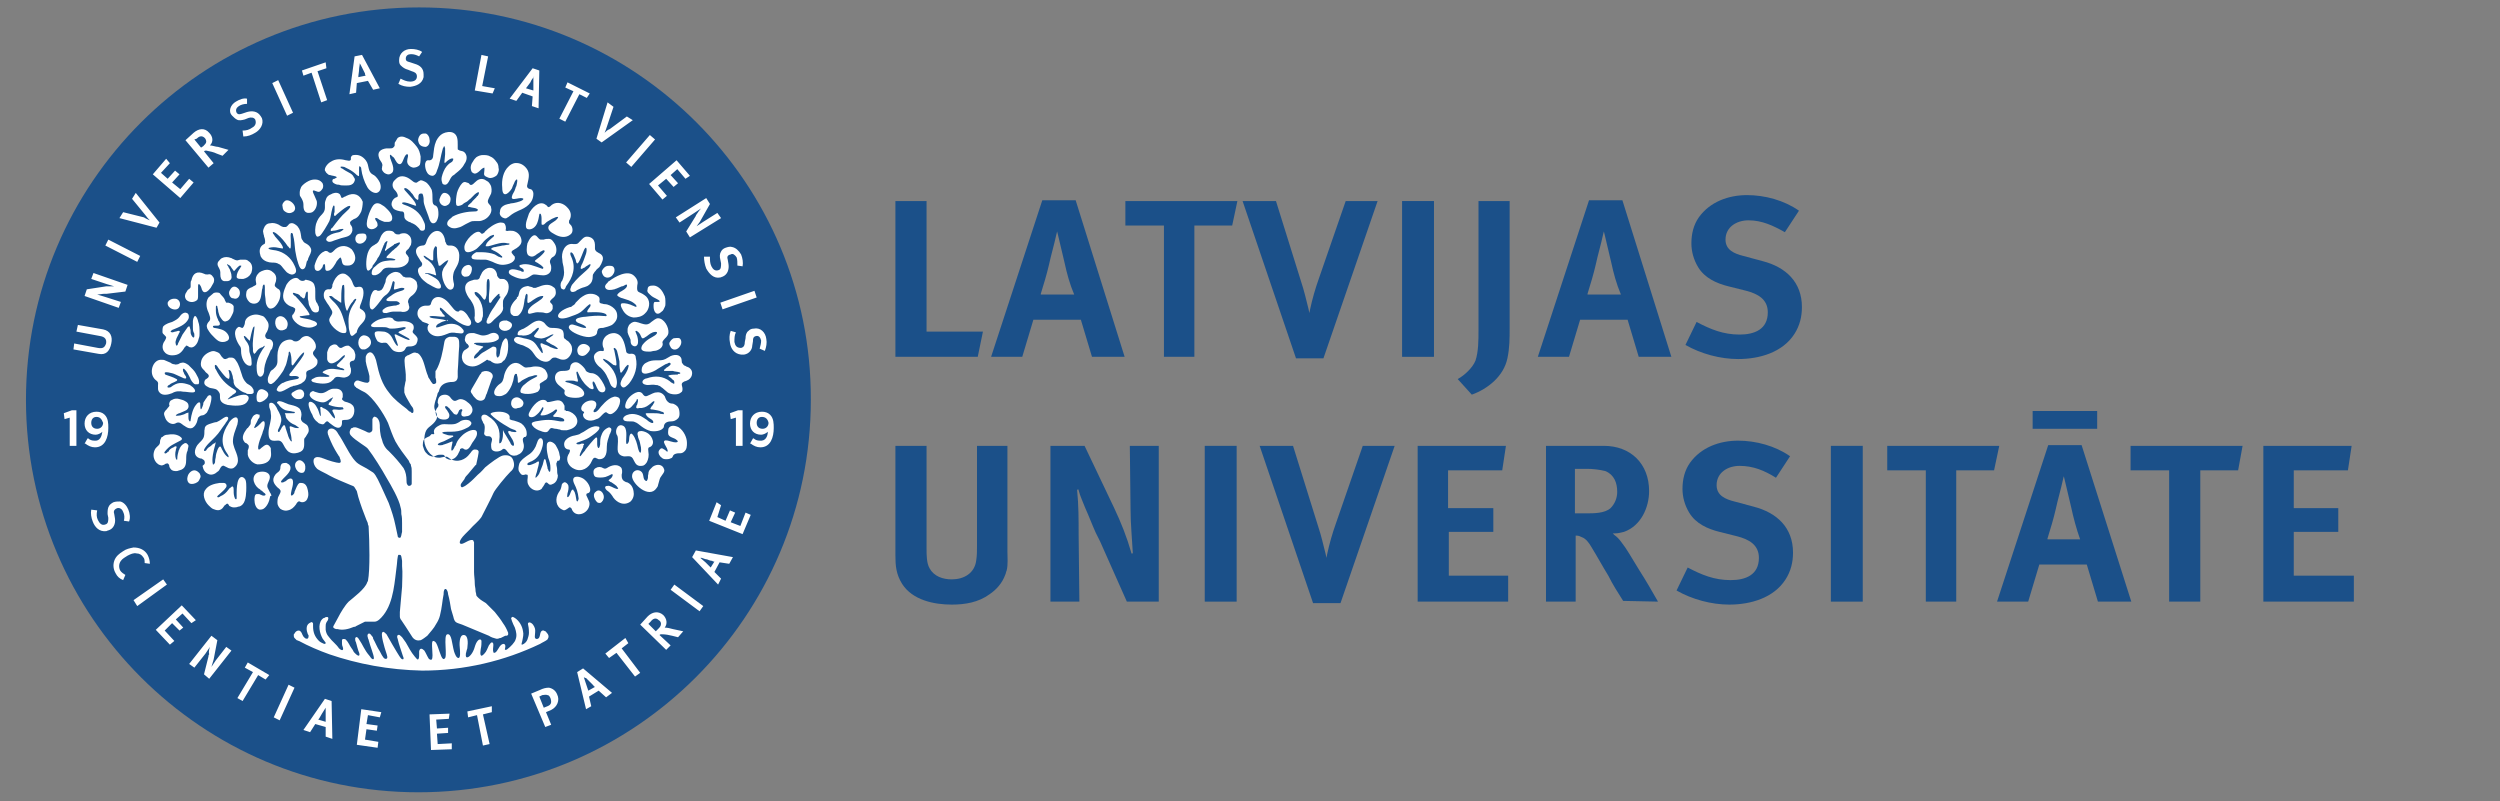
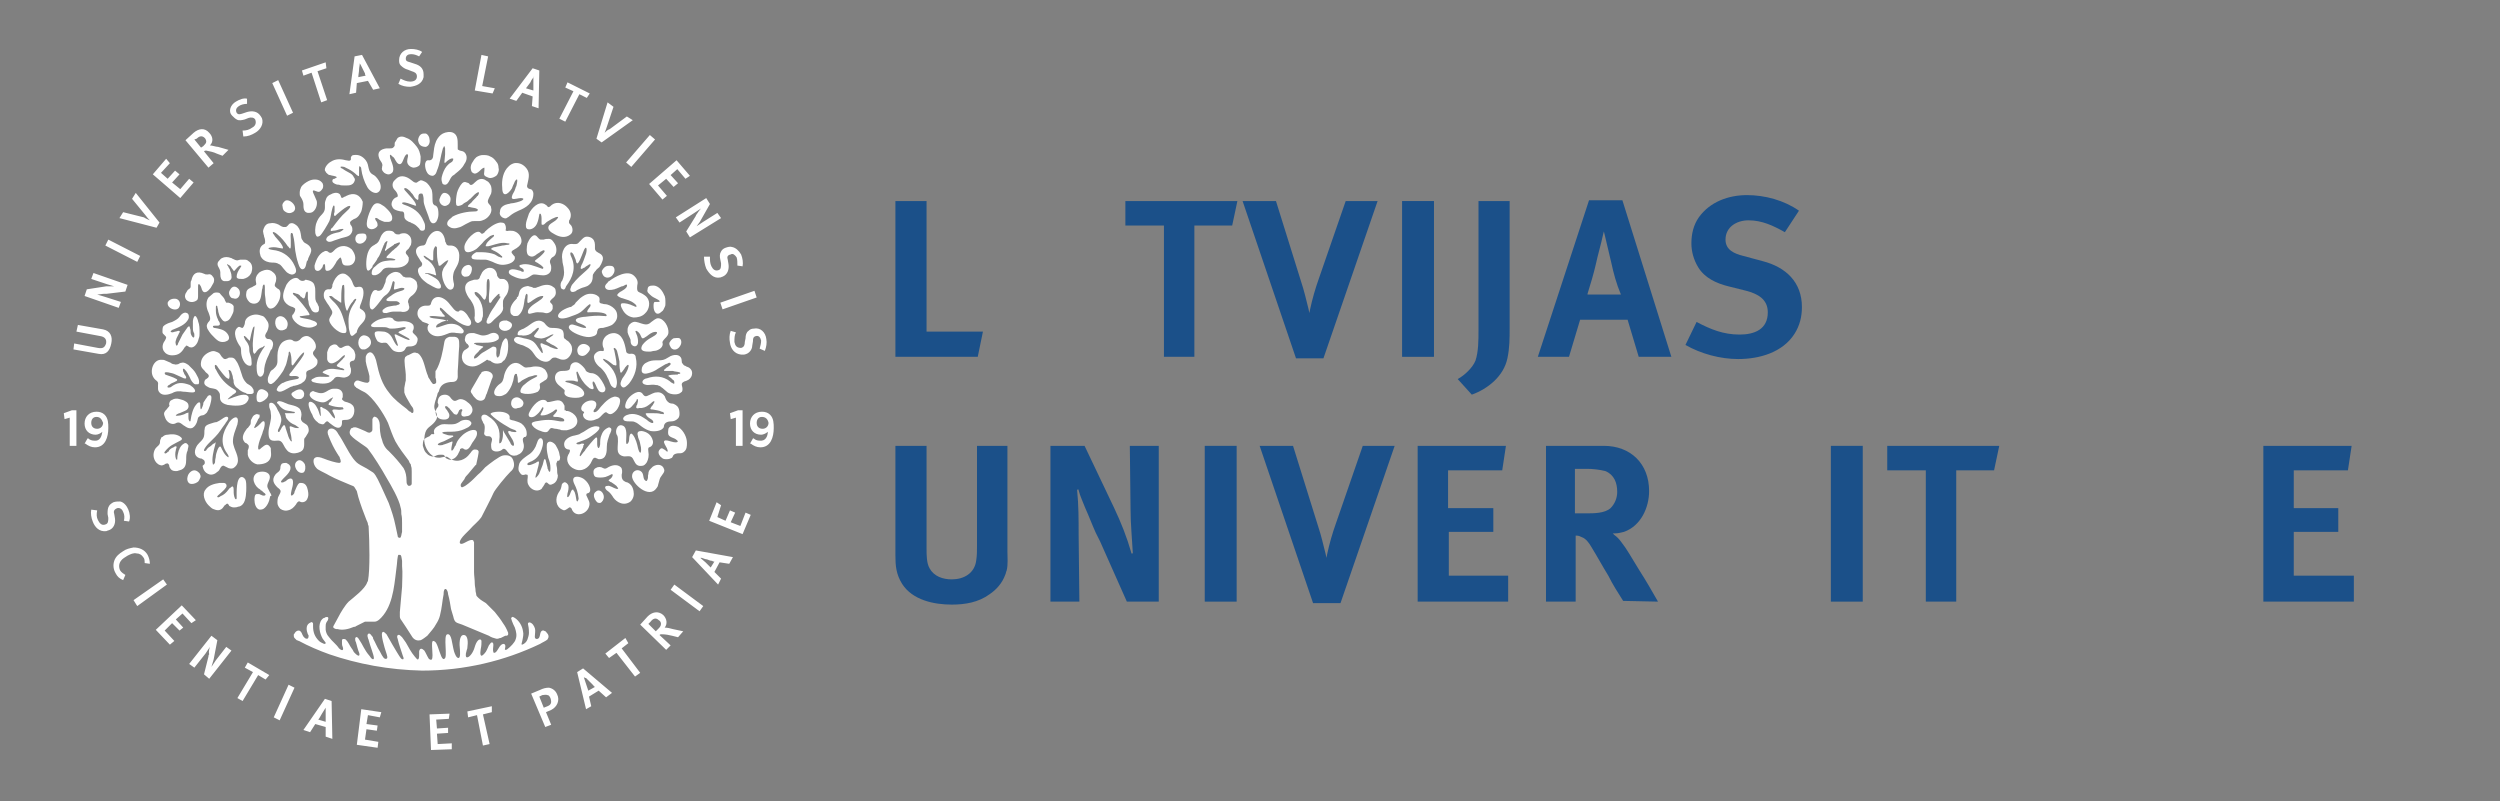
<svg xmlns="http://www.w3.org/2000/svg" version="1.1" id="Layer_1" x="0px" y="0px" viewBox="0 0 337 108" style="enable-background:new 0 0 337 108;" xml:space="preserve">
  <rect x="0" y="0" width="337" height="108" fill="#808080" stroke="none" />
  <style type="text/css">
	.st0{fill:#1B5089;}
	.st1{fill-rule:evenodd;clip-rule:evenodd;fill:#FFFFFF;}
</style>
  <g>
-     <path class="st0" d="M56.5,1c-29.3,0-53,23.7-53,52.9s23.7,52.9,52.9,52.9s52.9-23.7,52.9-52.9C109.4,24.7,85.7,1,56.5,1" />
    <path class="st1" d="M62.3,73.3c0.4-0.1,1-0.6,1.4-0.5c0.1,0,0.1,0.1,0.2,0.3c0,0.1,0,0.1,0,0.2s0,0.2,0,0.3c0,1.2,0,2.3,0,3.5   c0,0.5,0.1,1,0.1,1.6c0,0.3,0.1,0.6,0.1,0.9c0,0.2,0.1,0.4,0.1,0.6c0,0.1,0.1,0.2,0.2,0.3l0.1,0.1c0.3,0.3,0.7,0.5,1,0.7l0.1,0.1   c0.4,0.4,0.7,0.7,1.1,1.1c0.4,0.5,0.8,1,1.1,1.5c0.3,0.4,0.5,0.8,0.7,1.3c0,0.1,0,0.2,0,0.2c0,0.1-0.1,0.2-0.3,0.2h-0.1L67.5,86   c-0.2,0-0.3,0.1-0.4,0.1s-0.1,0-0.2,0c-0.4-0.1-0.7-0.2-1-0.4l-3.6-1.5c-0.8-0.3-1-0.2-1.2-1.1c-0.1-0.3-0.2-0.7-0.3-1   c-0.1-0.6-0.2-1.3-0.4-2c0-0.2-0.1-0.6-0.3-0.7l0,0H60c-0.2,0.1-0.2,0.5-0.2,0.7c-0.2,1-0.2,1.7-0.5,2.9c-0.1,0.4-0.3,0.8-0.5,1.1   c-0.3,0.6-0.8,1.1-1.2,1.6c-0.1,0.1-0.8,0.6-0.9,0.6c-0.4,0.1-0.8,0-1.1-0.4l-0.9-1.4c-0.2-0.3-0.4-0.6-0.6-0.9   c-0.1-0.1-0.2-0.3-0.2-0.5s0-0.4,0-0.6c0.1-1.1,0.2-2.2,0.3-3.4c0-0.9,0.1-1.8,0-2.8c0-0.2,0-0.4,0-0.6v-0.1   c-0.1-0.6-0.1-0.8-0.3-0.8c-0.1,0-0.1,0-0.2,0c-0.1,0.1-0.2,1.1-0.2,1.3c-0.3,2.2-0.4,5-1.8,6.8c-0.4,0.5-0.8,0.9-1.2,0.9h-1h-0.3   L48,84.4c-0.1,0.1-0.2,0.1-0.3,0.1c-0.7,0.3-1.5,0.5-2.2,0.3c-0.1,0-0.1,0-0.2,0c-0.3-0.1-0.5-0.2-0.3-0.5c0.2-0.4,0.4-0.7,0.6-1.1   c0.3-0.6,0.9-1.6,1.4-2.1c0.7-0.6,2.2-1.7,2.5-2.6c0-0.1,0.1-0.1,0.1-0.2c0.3-1.5,0.2-5.4,0.1-7.1c0-0.2,0-0.3-0.1-0.5   c0-0.2-0.1-0.4-0.2-0.6c-0.4-1-0.8-2.1-1.1-3.1c-0.1-0.3-0.1-0.5-0.2-0.8c-0.1-0.2-0.2-0.3-0.3-0.5s-0.3-0.2-0.5-0.3   c-0.9-0.4-2-0.8-2.9-1.3c-0.5-0.3-1-0.5-1.5-0.8c-0.2-0.1-0.3-0.3-0.4-0.4c-0.2-0.3-0.3-0.7-0.2-1c0.2-0.4,0.7-0.3,1-0.2   c0.1,0,0.2,0.1,0.3,0.1c0.7,0.3,1.8,0.6,2.1,0.6c0.2,0,0.3-0.1,0.2-0.4c0-0.1-0.1-0.2-0.1-0.3s-0.1-0.2-0.1-0.2   c-0.1-0.1-0.1-0.2-0.2-0.3c-0.5-0.8-0.8-1.4-1.2-2.4c0-0.1-0.1-0.2-0.1-0.3c-0.2-0.7,0.5-0.9,0.9-0.6c0.2,0.1,0.4,0.4,0.5,0.6   c0.7,1,1.2,2.2,2,3.3c0.4,0.5,0.5,0.6,1,0.9c0.6,0.3,1.1,0.6,1.7,1c0.4,0.3,0.9,1.5,1.1,1.9c0.3,0.7,0.7,1.5,1,2.2   c0.4,1.1,0.7,2,0.9,3c0.1,0.5,0.2,0.9,0.3,1.4c0,0.2,0.1,0.3,0.3,0.3s0.2-0.5,0.3-0.8c0-0.1,0-0.3,0-0.3c0-0.1,0-0.2,0-0.3   c0-0.2,0-0.3,0-0.6c0-0.4,0-0.8-0.1-1.2c0-0.3,0-0.6-0.1-0.9c-0.2-1.1-1.3-3-1.9-4c-0.6-1.1-1.8-3-2.5-3.9   c-0.2-0.3-1.7-1.1-2.3-1.8c-0.2-0.2-0.2-0.5-0.1-0.7c0.1-0.2,0.1-0.3,0.3-0.3c0.1-0.1,0.2-0.1,0.4-0.1s0.8,0.3,1.3,0.5   c0.2,0.1,0.5,0.3,0.7,0.2s0.3-0.2,0.3-0.4s0-0.6,0-0.9c0-0.3,0-0.3,0-0.5c0.1-0.3,0.3-0.4,0.4-0.3c0.4,0.1,0.6,0.7,0.6,1.1   c0,0.4,0,1.2,0.3,2c0.1,0.5,0.4,1.1,0.9,1.5c0.9,0.9,1.4,1.5,2,2.3c0.3,0.5,0.4,1.1,0.4,1.7c0,0.1,0,0.4,0.1,0.5   c0,0.1,0.2,0.2,0.2,0.2c0.2,0,0.4-0.1,0.4-0.3c0-0.2,0-0.4,0-0.6s0-0.4,0-0.5c0-0.2,0-0.3,0-0.5c0-0.3,0-0.6-0.1-0.8   c0-0.1,0-0.2-0.1-0.3s-0.1-0.2-0.2-0.4c-0.6-0.8-1.3-1.7-1.8-2.6c-0.4-0.8-0.7-1.7-1-2.5c-0.6-1.3-2-3.4-3.1-4.1   c-0.2-0.1-0.8-0.4-1.1-0.6c0,0-0.1,0-0.1-0.1c-0.1-0.1-0.2-0.1-0.2-0.2c-0.2-0.2,0-0.6,0.3-0.7c0.1,0,0.1,0,0.2,0   c0.4,0.1,0.8,0.3,1.2,0.3c0.1,0,0.1,0,0.2-0.1c0.1-0.1,0.1-0.1,0.1-0.2c0-0.2,0-0.4,0-0.6c-0.1-0.6-0.4-1.3-0.5-2   c0-0.3,0-0.4,0-0.6c0.1-0.3,0.2-0.5,0.5-0.6c0.4-0.1,0.7,0.5,0.8,0.8c0,0.1,0.1,0.2,0.1,0.3c0.4,1.9,0.8,3.2,1.8,4.4   c0.6,0.8,1.5,1.5,2.3,2.1c0.2,0.2,0.4,0.4,0.5,0.4s0.1,0.1,0.1,0.1c0.2,0.1,0.2,0.1,0.3,0c0.1-0.2,0-0.6-0.1-0.7   c-0.1-0.1-0.3-0.4-0.4-0.6c-0.3-0.5-0.6-1-0.7-1.4c0-0.1,0-0.2,0-0.3s0-0.2,0-0.3c0.1-0.4,0.1-0.7,0.2-1c0-0.1,0-0.3,0-0.5   c0-0.1,0-0.2,0-0.3c0-0.5-0.3-1.9-0.1-2.3c0-0.1,0.1-0.1,0.2-0.2c0.1-0.1,0.1-0.1,0.2-0.1c0.2-0.1,0.4-0.2,0.6-0.3   c0.2-0.1,0.4-0.1,0.6,0c0.1,0,0.2,0,0.2,0.1c0.1,0,0.2,0.2,0.3,0.3c0.5,0.7,0.6,1.8,1,2.7c0,0.1,0.1,0.3,0.2,0.4   c0.1,0.2,0.3,0.5,0.4,0.6c0.1,0.1,0.2,0.1,0.4,0c0.1-0.1,0.1-0.1,0.1-0.2c0-0.1,0-0.4-0.1-0.6c0-0.1,0-0.1,0-0.2c0-0.1,0-0.2,0-0.3   s0-0.2,0-0.3s0-0.1,0.1-0.2c0.6-1,0.9-2.6,1.1-3.8c0.1-0.5,0.4-0.6,0.7-0.7h0.1c0.1,0,0.3,0,0.4,0c0.1,0,0.1,0,0.2,0   c0.6,0.1,0.6,0.5,0.6,1.1c0,0.1,0,0.1,0,0.2c-0.1,1.1-0.1,2.2-0.2,3.3c0,0.2,0,0.3,0,0.5c0.1,1-0.5,1-1,1c-0.8,0.1-1.3,0.4-1.5,1.1   c0,0.1-0.1,0.3-0.2,0.4c0,0.1-0.1,0.3-0.1,0.4c-0.1,0.2-0.1,0.4-0.2,0.6c-0.1,0.4-0.3,0.9,0,1.4c0.1,0.2,0.2,0.4,0.2,0.6   c0.1,0.4-0.2,0.8-0.5,1.1c-0.6,0.6-1.1,0.6-1.2,2c-0.1,0.9,0.5,2.1,1.4,2.5c0.2,0.1,0.5,0.1,0.7,0.1c0.1,0,0.4-0.1,0.5-0.1h0.1   c0.4-0.1,0.4,0,0.7,0.2c1.1,0.7,2.2,0.1,2.7-0.6c0.2-0.2,0.3-0.5,0.6-0.6c0,0,0,0,0.1,0c0.2,0,0.4,0,0.5,0.2   c0.1,0.1-0.2,1.3-0.3,1.8c0,0,0,0.1-0.1,0.1c-0.3,0.4-0.7,0.8-1,1.2c-0.2,0.2-0.4,0.4-0.5,0.7c-0.1,0.1-0.2,0.3-0.3,0.4   s-0.2,0.3-0.2,0.4c0,0.2,0.1,0.4,0.4,0.2c0.3-0.1,1-0.7,1.3-1c0.2-0.2,0.4-0.4,0.6-0.6c0.5-0.4,0.9-0.9,1-1   c0.6-0.5,1.9-1.5,2.4-1.6c0.6-0.1,1.2,0,1.4,0.7c0.2,0.6,0.1,1.1-0.4,1.5c-0.6,0.6-2.1,2.4-2.3,2.9c-0.1,0.3-1.4,2.8-1.6,3.2   c-0.5,0.7-1,1-1.6,1.7c-0.1,0.1-0.3,0.3-0.4,0.4c-0.1,0.1-0.1,0.1-0.2,0.2C61.7,73,61.9,73.4,62.3,73.3 M40,62.2   c0.4-0.4,0.9,0,1.1,0.4c0.1,0.3,0.1,0.9-0.2,1.1C40.1,64,39.4,62.7,40,62.2z M41.4,67.3c-0.2,0.4-0.7,0.5-1,0.3   c-0.2-0.1-0.4,0.2-0.5,0.4c-0.3,0.4-0.6,0.7-1.1,0.8c-0.3,0.1-0.7,0-1-0.2c-0.2-0.2-0.4-0.5-0.4-0.8s0-0.7,0.2-1   c0.1-0.2,0.3-0.5,0.2-0.7s-0.3-0.3-0.4-0.4c-0.5-0.5-0.8-1-0.3-1.7c0.3-0.4,0.7-0.4,0.7-1c0-0.2,0.1-0.4,0.2-0.5   c0.2-0.1,0.4-0.1,0.6-0.1c0.2,0.1,0.4,0.2,0.5,0.4c0.3,0.6-0.5,1.3-0.9,1.7c-0.1,0.1-0.4,0.4-0.3,0.5c0.1,0.1,0.4,0,0.5-0.1   c0.1,0,0.2-0.1,0.3-0.2c0.4-0.3,0.8-0.3,0.8,0.3c0,0.4-0.1,0.7-0.2,1.1c0,0.1-0.2,0.7,0,0.7c0.1,0,0.2-0.1,0.2-0.1   c0.1-0.1,0.2-0.2,0.2-0.4c0.1-0.2,0.2-0.5,0.3-0.7s0.2-0.4,0.4-0.5c0.1,0,0.1,0,0.2,0c0.6,0,0.8,0.5,0.9,1   C41.6,66.6,41.6,66.9,41.4,67.3z M36.5,61.6c-0.2,0.8-1,1-1.8,1c-0.6-0.1-1.2-0.7-1.3-1.3c0-0.1,0-0.2,0-0.2c0-0.1,0-0.3,0-0.4   c0.1-0.2,0.2-0.5,0.1-0.7c-0.1-0.1-0.3-0.3-0.4-0.3c-0.1,0-0.1-0.1-0.2-0.2c-0.4-0.5,0-1.2,0.3-1.6c0.1-0.1,0.1-0.2,0.2-0.2   c0.1-0.1,0.2-0.3,0.3-0.4c0.1-0.1,0.1-0.3,0.1-0.4c0-0.1,0-0.3,0.1-0.4c0.1-0.2,0.2-0.5,0.5-0.6c0.1-0.1,0.3-0.1,0.5,0   C35,55.8,35,56,35,56.1c0,0.2-0.1,0.3-0.2,0.4c-0.1,0.3-0.3,0.6-0.4,0.8c0,0.1-0.2,0.3-0.1,0.4c0,0,0.1,0,0.2-0.1   c0.2-0.1,0.4-0.3,0.6-0.5c0.1-0.1,0.3-0.4,0.5-0.3c0.2,0.2,0,1-0.1,1.2s-0.1,0.4-0.2,0.6c-0.2,0.5-0.4,1-0.5,1.6c0,0.1,0,0.1,0,0.2   c0,0.3,0.2,0.2,0.3,0.1c0,0,0,0,0.1-0.1c0.6-0.5,0.9-0.7,1.3,0C36.5,60.9,36.6,61.3,36.5,61.6z M36.4,67c-0.1,0.6-0.4,1.3-0.9,1.6   c-0.2,0.1-0.4,0.1-0.5,0.1c-0.5-0.1-0.7-0.8-0.7-1.3c0-0.2,0-0.8,0.3-0.8c0.1,0,0.2,0,0.3,0s0.2,0.1,0.3,0.1l0,0l0,0   c0.1,0.1,0.5,0.2,0.6,0c0-0.1-0.1-0.2-0.1-0.2c-0.2-0.1-0.3-0.3-0.5-0.4c0,0-0.1,0-0.1-0.1c-0.8-0.4-1.4-1.7-0.4-2.3l0,0l0,0   c0.5-0.2,1.3-0.2,1.6,0.3c0.1,0.2,0.1,0.4,0,0.7c-0.1,0.3-0.4,0.7-0.2,1.1c0.1,0.2,0.2,0.4,0.3,0.6c0.1,0.1,0.1,0.2,0.2,0.4   C36.4,66.9,36.4,66.9,36.4,67z M32.7,68c-0.2,0.2-0.4,0.3-0.6,0.3c-0.2,0.1-0.4,0.1-0.6,0.1s-0.4-0.1-0.6-0.2   c0-0.1-0.1-0.1-0.1-0.2l-0.1-0.1h-0.1c-0.1,0-0.2,0.2-0.3,0.2c-0.1,0.1-0.2,0.3-0.3,0.4c-0.4,0.4-0.8,0.3-1.3,0.1   c-0.2-0.1-0.4-0.3-0.6-0.5c-0.5-0.5-0.9-1.5-0.4-2.1c0.4-0.6,1.2-0.8,1.9-0.9c0.1,0,0.2,0,0.3,0c0.1,0,0.1,0,0.2,0s0.3,0,0.4,0.2   s0,0.4-0.1,0.5c-0.2,0.3-0.5,0.5-0.8,0.8c-0.1,0.1-0.4,0.3-0.3,0.4s0.3,0,0.4-0.1c0.5-0.2,0.8-0.5,1.1-0.9c0.1-0.1,0.1-0.2,0.2-0.2   c0.1-0.1,0.3-0.3,0.4-0.2c0.1,0.1,0.1,0.4,0.1,0.6c0,0.1,0,0.1,0,0.2c0,0.2,0.1,0.9,0.3,0.9c0.1,0,0.1-0.1,0.1-0.2   c0-0.6-0.1-2.8,0.7-2.8c0.2,0,0.4,0.2,0.5,0.4c0.1,0.3,0.1,0.7,0.1,1C33.2,66.2,33.2,67.5,32.7,68z M27.6,62.3   c0-0.2-0.1-0.3-0.3-0.4c-0.1-0.1-0.2-0.1-0.3-0.1c-1-0.3-0.8-1.2-0.4-1.8c0.3-0.4,0.8-0.7,0.9-1.2c0.1-0.4,0-0.7,0.1-1   c0-0.1,0-0.1,0-0.1c0.1-0.4,0.5-0.5,0.8-0.6s0.6-0.2,0.8-0.2c0.5-0.2,0.9-0.6,1.2-0.7c0.3-0.1,0.6,0.1,0.1,0.7   c-0.1,0.1-0.1,0.2-0.2,0.3c-0.4,0.5-0.7,1.1-1.3,1.7c-0.3,0.3-0.6,0.6-0.9,0.9c-0.2,0.2-0.6,0.7-0.6,0.9l0,0c0,0.1,0.1,0.1,0.1,0.1   c0.1,0,0.2-0.1,0.2-0.1c0.1-0.2,0.3-0.4,0.5-0.5s0.3-0.3,0.5-0.4c0.1,0,0.3-0.2,0.3-0.2l0,0l0,0c0,0-0.1,0.3-0.1,0.4   c-0.2,0.7-0.5,1.9-0.3,2.6c0,0.1,0.1,0,0.2-0.1s0.1-0.3,0.1-0.4c0-0.2,0.1-0.4,0.1-0.7c0-0.1,0.3-1.3,0.6-1.2   c0.1,0,0.2,0.4,0.3,0.5c0.2,0.4,0.4,0.7,0.7,0.9c0,0,0.1,0.1,0.1,0c0.1-0.1-0.2-0.5-0.2-0.5c-1-1.4-0.6-2.8,0.2-4   c0-0.1,0.1-0.1,0.1-0.2c0.7-0.9,1.4-0.9,1.1,0.3c0,0.1-0.1,0.2-0.1,0.3c-0.2,0.6-0.5,1.2-0.5,2c0,0.3,0.1,0.6,0.2,0.9   c0.3,0.8,0.9,1.9,0,2.6c-0.2,0.2-0.5,0.2-0.8,0.1c-0.2-0.1-0.4-0.2-0.6-0.3s-0.4,0.1-0.5,0.3s-0.2,0.4-0.4,0.5   c-0.3,0.3-0.8,0.5-1.2,0.3c-0.5-0.2-0.7-0.6-0.8-1.1C27.7,62.5,27.6,62.4,27.6,62.3z M25.6,65.2c-0.4-0.2-0.4-0.7-0.3-1   c0.1-0.4,0.5-0.8,0.9-0.8c0.3,0,0.5,0.2,0.7,0.4c0.1,0.2,0.2,0.4,0.1,0.6c-0.1,0.2-0.2,0.5-0.4,0.6C26.3,65.2,25.9,65.3,25.6,65.2z    M23.4,60.3c0.1-0.1,0.3-0.2,0.4-0.1v0.1c0,0.1-0.1,0.2-0.1,0.4c-0.1,0.3-0.1,0.8,0,1.1c0.1,0.2,0.2,0.3,0.2,0   c0-0.4,0.1-0.7,0.2-1.1c0.1-0.1,0.1-0.3,0.2-0.4c0.1-0.2,0.3-0.4,0.5-0.5c0.1-0.1,0.3-0.1,0.4,0s0.2,0.2,0.2,0.3   c0,0.2-0.1,0.4-0.1,0.6c-0.2,0.4-0.2,0.8-0.2,1.2c0,0.7-0.1,1.3-0.9,1.5c-0.1,0-0.2,0.1-0.4,0.1c-0.3,0-0.6,0-0.8-0.3   c-0.1-0.1-0.2-0.3-0.2-0.5c-0.1-0.2-0.2-0.3-0.4-0.2c-0.1,0-0.2,0.1-0.2,0.1c-0.2,0.1-0.4,0.2-0.6,0.1c-0.4-0.1-0.7-0.5-0.8-0.8   c-0.2-0.5-0.1-1.1,0.2-1.5c0.1-0.1,0.2-0.2,0.2-0.2c0.6-0.5,0.2-0.6,0.5-1.1c0-0.1,0.1-0.2,0.2-0.2c0.2-0.2,0.4-0.3,0.7-0.3   c0.5-0.1,1.1-0.1,1.6,0.2c0.3,0.2,0.5,0.4,0.1,0.6c-0.9,0.5-1.4,0.6-2.1,1.5c0,0-0.1,0.1,0,0.2c0.1,0.1,0.4-0.1,0.4-0.2   c0,0,0,0,0.1,0C22.8,60.6,23.1,60.4,23.4,60.3z M25.6,51.9c0.1,0.1,0.3,0.2,0.4,0.3s0.3,0.3,0.3,0.5s-0.3,0.2-0.4,0.2   c-0.4,0-0.8-0.1-1.2-0.1c-0.5-0.1-1-0.1-1.5,0.2c-0.5,0.2-1.3,0.4-1.7-0.1c-0.1-0.1-0.2-0.3-0.2-0.5s0-0.3,0-0.5   c0.1-0.6-0.3-0.5-0.6-1c-0.6-0.9,0-2.5,1.1-2.4c0.2,0,0.3,0,0.5,0.1s0.5,0.2,0.7,0.3c0.1,0.1,0.3,0.2,0.5,0.2c0.2,0.1,0.3,0,0.5,0   c0.2-0.1,0.3-0.2,0.5-0.2c0.3-0.1,0.6,0.1,0.9,0.3c0.2,0.2,0.4,0.4,0.6,0.6c0.3,0.3,0.5,0.7,0.7,1.1c0.1,0.2,0.2,0.6,0.1,0.8   c0,0.1-0.1,0.1-0.2,0.1s-0.2,0-0.3,0c-0.3-0.1-0.6-0.6-0.7-0.9c-0.2-0.4-0.4-0.8-0.7-1.1c-0.1-0.1-0.1-0.1-0.2-0.1   c-0.1,0.1,0,0.3,0,0.4c0.1,0.1,0.1,0.3,0.2,0.4c0.1,0.1,0.2,0.3,0.2,0.4c0,0.2-0.2,0.1-0.3,0.1c-0.4-0.2-0.7-0.3-1.1-0.5   s-0.6-0.2-1-0.3c-0.1,0-0.5-0.1-0.5,0.1c0,0.1,0.1,0.2,0.1,0.2c0.5,0.2,1,0.3,1.5,0.6c0.2,0.1,0,0.3-0.1,0.3   c-0.3,0.2-0.6,0.2-0.9,0.5c-0.1,0-0.3,0.2-0.2,0.3c0,0.1,0.4,0,0.4,0C23.9,51.5,24.5,51.5,25.6,51.9z M23.2,43.4   c0.4-0.2,0.8-0.4,1-0.7s0.6-0.7,1-0.5c0.3,0.1,0.3,0.6,0.2,0.8c-0.4,0.8-1.3,1.1-2,1.4c-0.1,0-0.4,0.2-0.4,0.3s0.3,0.1,0.3,0.1   c0.2-0.1,0.5-0.1,0.7-0.2c0.2,0,0.3,0,0.2,0.2c0,0.1-0.1,0.1-0.1,0.2c-0.1,0.2-0.2,0.4-0.3,0.6c-0.1,0.3-0.2,0.5-0.1,0.8   c0,0,0,0.1,0.1,0.2c0.1,0,0.2-0.2,0.2-0.3c0.2-0.4,0.4-0.8,0.6-1.2c0.2-0.3,0.5-0.7,0.7-1c0.2-0.2,0.3-0.1,0.3,0.1   c0.1,0.2,0.1,0.5,0.1,0.7c0,0.1,0.2,0.6,0.4,0.6c0.1,0,0.1-0.2,0.1-0.3s0-0.3-0.1-0.4C26,44.6,26,44.3,26,44.1c0-0.3,0-0.5,0-0.8   c0-0.1,0.1-0.7,0.3-0.7c0.2,0,0.4,0.6,0.4,0.7c0.2,0.5,0.2,1,0.2,1.6c0,0.2,0,0.5-0.1,0.7c-0.1,0.4-0.2,0.7-0.5,1   c-0.2,0.2-0.5,0.3-0.7,0.2c-0.1,0-0.1,0-0.2-0.1c-0.2-0.1-0.3-0.2-0.4,0c0,0,0,0.1-0.1,0.1c-0.4,0.7-0.8,1.1-1.7,1.1   c-1,0-1.6-0.9-1.1-1.8c0.1-0.1,0.3-0.5,0.3-0.6s-0.1-0.2-0.2-0.3S22.1,45.1,22,45c-0.1-0.1-0.1-0.2-0.1-0.3c0-0.2,0-0.5,0.1-0.7   C22.4,43.6,22.9,43.5,23.2,43.4z M22.6,40.8c0.2-0.5,0.8-0.6,1.2-0.5c0.5,0.2,0.6,0.8,0.3,1.2c-0.4,0.5-1.5,0.1-1.5-0.6   C22.6,40.9,22.6,40.9,22.6,40.8z M25,39.6c0.1-0.2,0.2-0.3,0.3-0.5c0.2-0.2,0.4-0.2,0.4-0.5c0-0.1,0-0.3,0-0.4c0-0.1,0-0.3,0.1-0.4   c0.2-1,0.8-1.3,1.7-0.9C27.7,37,27.7,37,28,37c0.3-0.1,0.5,0,0.7,0.3c0.2,0.2,0.2,0.5,0.1,0.8c-0.1,0.2-0.3,0.5-0.4,0.7   c-0.3,0.4-0.9,1-1.2,0.2c0-0.1-0.2-0.7-0.4-0.7c-0.1,0-0.1,0.2-0.1,0.3c0,0.4,0,0.8,0,1.2l0,0c0,0.3,0,0.6-0.2,0.7   c-0.4,0.3-1,0.3-1.4-0.1C24.9,40.1,24.9,39.9,25,39.6z M30.3,40.4c0,0.1,0.1,0.2,0.1,0.2c0,0.1,0.1,0.2,0.1,0.2h0.1   c0.1,0,0.2,0,0.2,0c0.3,0.1,0.6,0.2,0.7,0.5c0,0.1,0,0.1,0,0.2c0,0.2,0,0.5-0.1,0.7c-0.2,0.4-0.4,1-0.9,1.1   c-0.4,0.2-0.7-0.4-0.9-0.7c-0.1-0.3-0.2-0.6-0.2-0.8c0-0.1-0.1-0.3-0.1-0.5l-0.1-0.1c-0.1,0-0.1,0.1-0.1,0.2c0,0.2,0,0.4,0,0.5   c0,0.4,0.1,0.8,0.3,1.2c0,0.1,0.1,0.2,0.1,0.2c0.1,0.1,0.2,0.4,0.1,0.5s-0.2,0.1-0.3,0.1c-0.1,0-0.2,0-0.3,0c-0.1,0-0.3,0-0.3,0.1   s0.1,0.1,0.1,0.2h0.1c0.6,0.1,1.2,0.2,1.6,0.6c0.4,0.4,0.6,1,0,1.2c-0.2,0.1-0.4,0.1-0.5,0.1c-0.5,0-0.8-0.3-1.1-0.6   c-0.3-0.3-0.5-0.5-0.7-0.8c-0.1-0.2-0.3-0.4-0.3-0.6c-0.1-0.3,0.1-0.6,0.3-0.8c0.3-0.3,0-0.9-0.1-1.2c-0.3-0.6-0.4-1.4,0-2   c0.2-0.2,0.5-0.4,0.7-0.6c0.2-0.1,0.6-0.1,0.8,0C29.9,39.9,30.2,40.1,30.3,40.4z M29.9,34.8c0.4-0.2,0.8-0.2,1.3,0   c0.1,0,0.1,0.1,0.2,0.1c0.2,0.1,0.4,0.2,0.6,0.2c0.1,0,0.3-0.1,0.4-0.1c0.1,0,0.2,0,0.3,0s0.1,0,0.2,0c0.2,0,0.4,0,0.6,0.2   c0.5,0.3,0.6,0.9,0.4,1.5c0,0.1-0.1,0.2-0.1,0.2c-0.2,0.4-0.6,0.6-1,0.7c-0.1,0-0.1,0-0.2,0c-0.2,0-0.5,0-0.6-0.1   c-0.1-0.1-0.1-0.1-0.1-0.2c0-0.4,0.2-0.8,0.5-1.2c0-0.1,0.2-0.2,0.1-0.3c0,0-0.1,0-0.2,0c-0.3,0.2-0.5,0.5-0.7,0.7   c-0.1,0.1-0.1,0-0.1,0c-0.1-0.1-0.2-0.3-0.3-0.4c-0.1-0.2-0.2-0.3-0.4-0.4l-0.2-0.1c0,0,0,0.2,0.1,0.2c0,0.1,0.1,0.1,0.1,0.2   c0,0.1,0.1,0.1,0.1,0.2c0.1,0.1,0.1,0.2,0.1,0.2c0.1,0.3,0.2,0.5,0.2,0.8c0.1,0.4-0.2,0.7-0.6,0.7c-0.1,0-0.1,0-0.2,0s-0.1,0-0.2,0   c-0.4-0.1-0.5-0.5-0.5-0.9c0-0.1,0-0.2,0-0.3c0-0.3-0.2-0.6-0.3-0.8c-0.1-0.2-0.1-0.4,0-0.6C29.6,35.1,29.7,34.9,29.9,34.8z    M37.4,38.9c0.1,0,0.1,0.1,0.2,0.1c0.3,0.3,0.2,0.9,0.1,1.3c-0.1,0.3-0.3,0.7-0.6,1c-0.2,0.2-0.4,0.3-0.7,0.3   c-0.4-0.1-0.6-0.7-0.6-1.1c0-0.3-0.1-0.7-0.1-1c0-0.1,0-0.2,0-0.3s0-0.3,0-0.5c0-0.6-0.3-0.3-0.3,0c0,0.2-0.1,0.3-0.1,0.5   c-0.1,0.6-0.1,1.5-0.8,1.7c-0.3,0.1-0.7,0-0.9-0.2c-0.3-0.3-0.5-0.7-0.4-1.2c0-0.5,0.5-0.7,0.8-0.8c0.1-0.1,0.4-0.2,0.5-0.3   s0-0.3,0-0.4c-0.1-0.4,0-0.8,0.3-1.1c0.2-0.3,0.6-0.4,0.9-0.5c0.4-0.1,0.8,0,1.1,0.3c0.4,0.3,0.5,0.7,0.4,1.2   C37,38.5,36.9,38.5,37.4,38.9z M40.8,36.3c-0.3,0-0.4-0.3-0.5-0.5c0-0.1-0.1-0.2-0.1-0.3c-0.2-0.6-0.3-1.1-0.4-1.7   c-0.1-0.8-0.1-1.4-0.3-2.1c0-0.2-0.1-0.3-0.2-0.3c-0.2,0-0.1,0.6-0.1,1c0,0.2,0,0.5,0,0.7c0,0.1,0,0.4-0.1,0.4l0,0l0,0   c-0.1,0-0.2-0.3-0.3-0.3c-0.4-0.6-0.9-1.2-1.4-1.6c-0.1-0.1-0.5-0.4-0.6-0.3s0.1,0.3,0.1,0.3c0.1,0.1,0.1,0.2,0.2,0.3   c0.2,0.2,0.4,0.5,0.6,0.7c0.1,0.1,0.6,0.8,0.4,0.9c-0.1,0-0.5-0.1-0.6-0.1c-0.4-0.1-0.8-0.1-1.2,0c0,0-0.1,0-0.1,0.1   s0.5,0.2,0.6,0.2c1.1,0.1,2.1,0.7,2.7,1.7c0.2,0.4,0.7,1.2,0.2,1.5c-0.3,0.2-0.6,0.1-0.9-0.1c-0.2-0.1-0.3-0.3-0.5-0.5   s-0.4-0.6-0.7-0.7c-0.3-0.2-0.6-0.2-0.9-0.2c-0.5,0-1.1-0.2-1.4-0.6c-0.1-0.1-0.2-0.3-0.2-0.4c-0.2-0.6-0.1-1.2,0.5-1.5   c0.1,0,0.1-0.1,0.1-0.1c0.1-0.2,0-0.7-0.1-0.9c0-0.2-0.1-0.3-0.1-0.5c-0.1-0.2,0-0.5,0.1-0.7c0.1-0.3,0.4-0.6,0.8-0.6   c0.4-0.1,0.8,0,1.2,0.2c0.1,0.1,0.2,0.1,0.3,0.2c0.1,0,0.2,0.1,0.3,0.1s0.2,0,0.3,0s0.2-0.1,0.3-0.2s0.2-0.3,0.4-0.3   c0.3-0.1,0.7,0.2,0.9,0.4c0.4,0.5,0.4,0.8,0.5,1.4c0,0.2,0.1,0.4,0.2,0.5c0.1,0.2,0.2,0.3,0.4,0.4c0.2,0.1,0.5,0.3,0.6,0.5   c0.3,0.4,0.1,0.8-0.1,1.2c-0.1,0.2-0.2,0.4-0.2,0.6C41.2,35.1,41.4,36.2,40.8,36.3z M38.3,27.2c0.5-0.7,2,0.6,1.3,1.3l0,0l0,0   c-0.4,0.3-0.8,0.3-1.2,0c-0.2-0.1-0.3-0.4-0.3-0.6C38,27.6,38.1,27.4,38.3,27.2z M41.6,24.4c0.6-0.3,1.4-0.3,1.8,0.2   c0.2,0.2,0.2,0.6,0.1,0.8c-0.2,0.3-0.4,0.6-0.8,0.4c-0.1,0-0.4-0.2-0.5-0.1s0.1,0.5,0.2,0.7c0.1,0.2,0.2,0.5,0.3,0.7   c0.1,0.5-0.1,1.2-0.6,1.5c-0.2,0.1-0.4,0.1-0.6,0.1c-0.6-0.1-0.6-0.7-0.6-1.2c0-0.3-0.2-0.7-0.4-1c-0.1-0.1-0.1-0.3-0.1-0.5   c0-0.3,0.1-0.6,0.2-0.8C40.8,24.9,41.2,24.6,41.6,24.4z M44.6,21.8c0.6-0.4,1.3-0.4,2-0.2c0.2,0,0.6,0.2,0.7-0.1c0,0,0-0.2,0-0.3   c0.1-0.2,0.2-0.3,0.4-0.3c0.7-0.1,1.2,0.2,1.6,0.7c0.3,0.4,0.3,0.7,0.4,1.1c0.1,0.4,0.2,0.6,0.5,0.8c0.1,0,0.1,0.1,0.2,0.1   c0.3,0.2,0.6,0.6,0.8,1c0.2,0.5,0.2,1.2-0.4,1.4c-0.5,0.1-1.1-0.4-1.3-0.8c-0.4-0.7-0.7-1.6-0.8-2.4c0-0.1,0-0.2-0.1-0.3l-0.1-0.1   c-0.1,0-0.1,0.2-0.1,0.3c0,0.1,0,0.2,0,0.3c0,0.2,0,0.4,0,0.5c0,0.3,0,0.3-0.3,0.1c-0.3-0.3-0.7-0.6-1.1-0.8   c-0.2-0.1-0.4-0.2-0.6-0.3c-0.1,0-0.4-0.1-0.5,0c0,0.1,0.1,0.2,0.2,0.2c0.3,0.2,0.6,0.4,1,0.6c0.2,0.1,0.5,0.3,0.6,0.6   c0.1,0.1,0.2,0.3,0.1,0.5C47.6,25,47,25,46.7,25c-0.1,0-0.2,0-0.3,0c-0.2,0-0.5,0-0.7-0.1c-0.1,0-0.3,0-0.5-0.1s-0.4-0.2-0.4-0.4   c0-0.2,0.1-0.3,0.3-0.3c0,0,0.1-0.1,0.2-0.1l0.1-0.1c-0.1-0.2-0.7-0.2-0.9-0.3c-0.2,0-0.3-0.1-0.5-0.3c-0.1-0.1-0.1-0.2-0.2-0.3   C43.7,22.6,44.2,22,44.6,21.8z M52.1,20c0.2,0,0.3,0,0.5,0c0.1,0,0.3,0,0.4-0.1c0.1-0.1,0.2-0.2,0.2-0.3c0-0.1,0-0.2,0-0.2l0,0l0,0   c0-0.1,0-0.2,0.1-0.3c0.1-0.2,0.2-0.3,0.3-0.5c0.4-0.3,0.8-0.2,1.2,0c0.6,0.2,1,0.7,1.4,1.2c0.3,0.4,0.4,0.8,0.5,1.3   c0,0.3,0,0.8-0.1,1.1c-0.2,0.3-0.6,0.4-0.9,0.4c-0.5-0.1-0.9-0.5-0.8-1c0-0.2,0.1-0.4,0.1-0.6c0-0.1,0-0.2-0.1-0.2   c-0.3-0.1-0.6,1-0.7,1.1c-0.3,0.5-0.7,0.1-0.9-0.3c-0.1-0.2-0.2-0.4-0.4-0.5c-0.1-0.1-0.1-0.1-0.2-0.2c0,0-0.1-0.1-0.1,0   c-0.1,0,0,0.3,0,0.4s0.1,0.2,0.1,0.3c0.2,0.5,0.6,1.5,0,1.8c-0.3,0.2-0.6,0.1-0.9-0.1c-0.2-0.2-0.4-0.4-0.3-0.7v-0.1   c0.2-0.5-0.3-0.8-0.4-1.2C50.8,20.5,51.3,20.1,52.1,20z M57.1,18c0.1,0,0.2,0,0.3,0c0.3,0.1,0.5,0.5,0.5,0.8c0.1,0.4-0.1,0.9-0.5,1   l0,0l0,0c-0.5,0-0.9-0.2-1-0.7c-0.1-0.2,0-0.5,0.1-0.7C56.6,18.2,56.8,18,57.1,18z M58.4,20.9c0.1-0.7,0.1-1.2,0.4-1.9   c0.2-0.4,0.5-0.8,0.9-1s1-0.3,1.4-0.1c0.6,0.3,0.6,1,0.6,1.6c0,0.2,0,0.3,0,0.5c0,0.1,0,0.2,0.1,0.2s0.1,0.1,0.2,0.1   c0.1,0,0.3,0.1,0.4,0.1c0.2,0.1,0.3,0.2,0.4,0.4c0.2,0.4,0.1,0.9-0.2,1.3c-0.3,0.6-0.7,0.9-1.2,1.3c-0.1,0.1-0.2,0.2-0.4,0.3   c-0.2,0.2-0.3,0.4-0.4,0.6c-0.1,0.2-0.3,0.6-0.6,0.6c-0.2,0-0.4-0.1-0.4-0.3c-0.2-0.5,0-1,0.2-1.5s0.6-1,1-1.2   c0.1-0.1,0.2-0.1,0.2-0.2c0.1-0.1,0.1-0.2,0.1-0.3c-0.2-0.2-0.9,0.3-1,0.5c-0.1,0-0.2,0.1-0.2,0s0.1-1,0.1-1.1c0-0.3,0-0.5,0-0.8   c0-0.1-0.1-0.3-0.1-0.3c-0.1,0-0.1,0.2-0.2,0.3c-0.3,1-0.4,2.1-0.8,3c0,0.1-0.1,0.2-0.1,0.3c-0.1,0.2-0.3,0.4-0.5,0.4   c-0.3,0-0.6-0.2-0.7-0.4c-0.2-0.3-0.3-0.7-0.3-1.1c0-0.2,0.1-0.6,0.4-0.6C58.3,21.7,58.4,21.2,58.4,20.9z M63.6,24.9   c0.1,0,0.3-0.2,0.4-0.3c0.4-0.4,0.8-0.6,1.3-0.4c0.2,0.1,0.3,0.2,0.5,0.3c0.1,0.1,0.2,0.2,0.3,0.4c0.2,0.3,0.2,0.9,0.1,1.2   c-0.1,0.2-0.2,0.4-0.3,0.6c-0.2,0.4-0.2,0.6,0.1,0.9c0.1,0.1,0.2,0.2,0.2,0.4c0.2,0.6-0.3,1.3-0.9,1.6c-0.2,0.1-0.5,0.2-0.7,0.2   s-0.4,0-0.6,0c-0.2,0-0.4,0-0.6,0.1c-0.2,0.1-0.4,0.2-0.6,0.3c-0.4,0.2-0.6,0.4-1.1,0.5c-0.3,0.1-0.6,0.1-0.9,0   c-0.2-0.1-0.4-0.2-0.5-0.4c-0.1-0.4,0.2-0.7,0.5-0.9l0.1-0.1l0.1-0.1c0.9-0.5,2.1-0.7,3-0.7c0.1,0,0.4,0,0.4-0.2v-0.1   c-0.1,0-0.2-0.1-0.2-0.1c-0.3-0.1-0.6-0.1-0.9-0.2c-0.3,0-0.3-0.1-0.1-0.3c0.2-0.2,0.4-0.3,0.5-0.5c0.2-0.2,0.4-0.4,0.5-0.5   s0.1-0.2,0.2-0.2c0.3-0.5,0.2-0.7-0.4-0.2c-0.2,0.2-0.4,0.4-0.6,0.6c-0.2,0.1-0.3,0.3-0.5,0.4s-0.4,0.2-0.6,0.4   c-0.2,0.1-0.7,0.3-0.8,0c-0.1-0.4,0-1.1,0.1-1.6c0.1-0.4,0.4-1,0.7-1.3c0.2-0.2,0.4-0.2,0.6-0.1c0.1,0,0.2,0.1,0.3,0.1   C63.3,24.9,63.5,25,63.6,24.9z M63.8,21.7c0.1-0.2,0.3-0.4,0.4-0.5c0.3-0.2,0.6-0.3,0.9-0.3s0.7,0,1,0.2c0.3,0.1,0.6,0.4,0.8,0.7   c0.2,0.2,0.3,0.5,0.3,0.8c0.1,0.3,0,0.6-0.1,0.8c0,0.1-0.1,0.1-0.1,0.2c-0.2,0.2-0.6,0.4-0.9,0.4c-0.2,0-0.4-0.1-0.6-0.2   c-0.4-0.2-0.2-0.5-0.2-0.9c0-0.1,0-0.3,0-0.3c-0.1,0-0.3,0.1-0.5,0.3c-0.2,0.2-0.5,0.5-0.8,0.5c-0.1,0-0.3-0.1-0.4-0.2   C63.3,22.6,63.5,22.1,63.8,21.7z M68.6,22.4c0.2-0.2,0.4-0.3,0.7-0.4c0.6-0.1,1.1,0.1,1.5,0.5c0.7,0.7,0.5,1.4,0.3,2.3   c-0.1,0.3-0.1,0.6,0.4,0.7c0.2,0,0.4,0.3,0.4,0.6c0,1.3-1,1.9-2,2.3c-0.4,0.2-0.7,0.3-1.3,0.8c-0.1,0.1-0.2,0.1-0.3,0.2   c-0.2,0.1-0.4,0-0.6-0.1c-0.3-0.2-0.4-0.5-0.3-0.8c0-0.6,0.6-0.9,1.1-1c0.2,0,0.3-0.1,0.5-0.1s1.1-0.2,1.4-0.4   c0.3-0.2,0.1-0.3-0.2-0.3c-0.3,0-0.9,0.2-1.1,0.1s-0.1-0.3,0-0.6c0.1-0.2,0.3-0.5,0.3-0.6c0.1-0.2,0.1-0.4,0.2-0.5   c0-0.1,0.2-0.7,0.1-0.9h-0.1c-0.1,0.1-0.2,0.2-0.3,0.5c-0.1,0.2-0.2,0.4-0.3,0.7c-0.5,0.8-1.3,1.3-1.3-0.1   C67.6,24.3,67.8,23.1,68.6,22.4z M73.4,27.5c0.1,0.1,0.2,0.1,0.3,0.2c0,0.1,0.1,0.1,0.2,0.2s0.4-0.2,0.5-0.3   c0.7-0.5,1.6-0.2,2.1,0.4c0.4,0.4,0.6,1,0.3,1.6c-0.1,0.1-0.1,0.2-0.1,0.4c0,0.1,0.2,0.3,0.3,0.4c0.2,0.3,0.3,0.9-0.1,1.2   c-0.6,0.5-1.4,0.4-2.1,0c-0.6-0.3-1.1-0.7-0.8-1.2c0.3-0.4,0.8-0.5,1.1-0.9c0.3-0.3,0.1-0.4-0.7,0c-0.2,0.1-0.3,0.2-0.5,0.3   c-0.2,0.1-0.4,0.3-0.5,0.4s-0.2,0.1-0.3,0.1c-0.1,0-0.1-0.1-0.1-0.2s0-0.2,0-0.2c0-0.1,0-0.2,0-0.4c0-0.1,0-0.7-0.2-0.7   c-0.1,0-0.1,0.1-0.1,0.1c-0.1,0.5-0.1,0.7-0.3,1.2c-0.2,0.5-0.7,0.9-1.2,0.8c-0.1,0-0.2-0.1-0.2-0.1c-0.2-0.2-0.1-0.8,0-1.1   c0.1-0.3,0.2-0.6,0.3-0.9C71.7,28,72.6,27.1,73.4,27.5z M77.3,32.9c0.1,0,0.2,0,0.3,0c0.3,0,0.4-0.2,0.6-0.4   c0.1-0.1,0.2-0.2,0.3-0.3c0.2-0.2,0.4-0.3,0.6-0.3c0.3,0,0.6,0.1,0.8,0.3c0.3,0.3,0.3,0.7,0.3,1c0,0.1,0,0.2,0,0.3   c0,0.2,0.1,0.3,0.2,0.4c0.1,0.1,0.2,0.1,0.3,0.2c0.5,0.2,0.7,0.6,0.5,1.1c-0.1,0.3-0.2,0.5-0.4,0.8c-0.2,0.2-0.4,0.3-0.5,0.5   c-0.1,0.1-0.2,0.2-0.3,0.4c-0.1,0.1-0.1,0.3-0.1,0.4c0,0.4-0.1,0.8-0.5,1.1c-0.2,0.2-0.4,0.2-0.6,0.3c-0.4,0.1-0.6,0.2-1,0.4   c0,0-0.1,0-0.1,0.1c-0.2,0.1-0.6,0.3-0.8,0c0,0,0,0,0-0.1C76.8,39,77,38.7,77,38.6s0.1-0.1,0.1-0.2c0.4-0.5,0.6-0.7,1-1.1   c0.3-0.3,0.7-0.6,1-0.9c0.1-0.1,0.2-0.2,0.3-0.3c0.3-0.4,0.3-0.7-0.2-0.3c-0.1,0-0.1,0.1-0.2,0.1c-0.1,0.1-0.2,0.2-0.3,0.2   c-0.3,0.2-0.6,0.3-0.3-0.4c0.1-0.1,0.4-0.9,0.6-1.5c0.2-0.7,0-1.3-0.4-0.2c-0.2,0.5-0.6,1.6-0.8,1.5l0,0c-0.1,0-0.2-0.4-0.2-0.5   c-0.1-0.2-0.2-0.5-0.3-0.7C77,33.8,76.7,34,77,34.6c0.7,1.5,0.2,2.8-0.7,4C76.2,39,76,39.1,75.9,39c-0.2,0-0.3-0.2-0.3-0.3   c-0.1-0.3,0-0.7,0.2-0.9c0.2-0.5,0.3-0.9,0.2-1.5c0-0.4-0.2-0.8-0.2-1.3C75.6,34.1,76.1,32.7,77.3,32.9z M82.8,41.6   c0.3,0.3,0.4,0.6,0.4,1c0,0.5-0.3,0.9-0.7,1.2c-0.4,0.2-0.8,0.3-1.2,0.4c-0.2,0-0.6,0-0.7,0.2c0,0.1-0.1,0.2-0.1,0.3   c0,0.5-0.4,0.6-0.8,0.7c-0.7,0.2-2.3-0.4-2.8-0.9c-0.1-0.1-0.3-0.3-0.2-0.5c0.1-0.3,0.5-0.3,0.7-0.2c0.4,0.1,0.8,0.3,1.3,0.4   c0.2,0,0.3,0,0.3,0c0.1-0.3-0.9-0.6-1.1-0.7c-0.2-0.1-0.4-0.3-0.2-0.5c0.2-0.2,1-0.3,1.2-0.3c0.8-0.1,1.6-0.2,2.5-0.1h0.1   c0.4,0.1,0.3-0.2,0.1-0.3c-0.6-0.3-1.8-0.2-2.3-0.2h-0.1c-0.2-0.2,0.4-0.7,0.4-0.9v-0.1c0-0.1-0.1-0.1-0.1-0.1   c-0.2,0.1-0.7,0.6-0.9,0.8c-0.4,0.4-0.9,0.6-1.5,0.8c-2.4,1-2.5-0.5-0.3-1.2c0.2,0,0.3-0.1,0.4-0.2c0.2-0.1,0.3-0.2,0.4-0.4   c0.2-0.2,0.4-0.4,0.6-0.6c0.4-0.3,0.8-0.6,1.4-0.6c0.4,0,0.8,0.1,1.1,0.4c0.2,0.2,0.1,0.5,0.1,0.7c0,0.1,0.2,0.2,0.2,0.2   c0.2,0,0.3,0.1,0.5,0.1C82,41,82.5,41.3,82.8,41.6z M82.6,35.9c0.3,0.2,0.3,0.7,0.1,1c-0.3,0.6-1.2,0.8-1.5,0   c-0.1-0.2-0.1-0.4,0-0.5c0.1-0.2,0.3-0.4,0.5-0.5C81.9,35.8,82.4,35.8,82.6,35.9z M85.5,37.2c0.5,0.5,0.5,0.9,0.4,1.3   c-0.1,1.1,0.2,0.7,1,1.3c0.6,0.4,0.8,1.2,0.4,2c-0.1,0.2-0.2,0.3-0.4,0.5c-0.4,0.4-1,0.5-1.5,0.5c-0.7-0.1-1.2-0.5-1.5-1.1   c0-0.1-0.1-0.1-0.1-0.2c-0.1-0.2-0.2-0.5,0-0.6c0.4-0.1,1.1,0.1,1.5,0.3c0.1,0,0.5,0.3,0.5,0.1s-0.2-0.3-0.3-0.4   c-0.5-0.4-1-0.5-1.6-0.7c-0.1,0-0.6-0.2-0.7-0.4c0-0.1,0.1-0.2,0.2-0.3c0,0,0.1,0,0.1-0.1c0.2-0.1,1.2-0.6,1-1c0-0.1-0.2,0-0.2,0   c-0.2,0.1-0.3,0.2-0.5,0.2c-0.2,0.1-0.5,0.2-0.7,0.3c-0.1,0-0.2,0.1-0.3,0.1c-0.4,0.1-1,0.2-1.2-0.2c-0.1-0.2,0-0.4,0.2-0.6   l0.1-0.1c0.1-0.1,0.1-0.2,0.2-0.2C82.9,37.3,84.6,36.3,85.5,37.2z M89.5,39.7c0.2,0.3,0.2,0.7,0.2,1.2c0,0.2,0,0.3-0.1,0.5   s-0.2,0.5-0.4,0.6c-0.7,0.7-1.1,0-1.1-0.7c0-0.3,0-0.6,0.2-0.6c0.1,0,0.3,0,0.4,0c0.4,0,0.2-0.2,0-0.3c-0.5-0.3-0.7-0.3-1.1-0.7   c-0.1-0.1-0.2-0.2-0.2-0.2c-0.1-0.1-0.2-0.3-0.1-0.5c0-0.4,0.3-0.5,0.6-0.5C88.6,38.4,89.2,39,89.5,39.7z M78,47.8   c-0.6-0.9,0.4-1.9,1.3-1.2c0.1,0.1,0.2,0.2,0.2,0.3c0.1,0.3-0.2,0.6-0.4,0.8C78.8,48,78.4,48.1,78,47.8L78,47.8L78,47.8z    M76.3,55.4c0.1,0,0.1,0,0.2,0c1,0.2,1.8,1.3,1,2.1c-0.3,0.3-0.7,0.4-1.1,0.5c-0.1,0-0.3,0-0.4,0c-0.2,0-0.4,0-0.5-0.1   c-0.2,0-0.4-0.1-0.6-0.1s-0.4-0.1-0.5-0.1c-0.3,0-0.3,0.2-0.5,0.4c-0.2,0.3-0.8,0.1-1,0c-0.4-0.1-0.9-0.4-1.1-0.7   c-0.3-0.4,0-0.5,0.4-0.6c0.5-0.1,1.2-0.2,1.7-0.2c0.6,0,1,0.1,1.6,0.2h0.1c0.1,0,0.1,0,0.2,0h0.1c0.2,0,0.2-0.2,0.1-0.3   c-0.2-0.2-0.7-0.3-1-0.3c-0.1,0-0.2,0-0.2,0c-0.2,0-0.3-0.1-0.2-0.2c0.1-0.1,0.5-0.5,0.5-0.7c0-0.1-0.1-0.1-0.2-0.1   c-0.1,0.1-0.3,0.2-0.4,0.3C74,55.8,73.6,56,73.1,56c-0.2,0-0.3,0-0.2-0.2c0.1-0.2,0.5-0.8,0.3-0.9c-0.1,0-0.1,0-0.2,0.2   c-0.2,0.4-0.5,0.7-0.9,1c-0.2,0.1-0.4,0.2-0.7,0.1c-0.1-0.1-0.2-0.2-0.1-0.5c0.3-0.7,1.1-1.8,1.9-1.8c0.5,0,0.5,0.3,0.6,0.3   s0.1,0,0.1,0c0.2,0,0.5-0.1,1-0.2c0.4-0.1,0.7,0,0.9,0.2c0.1,0.1,0.2,0.3,0.3,0.5c0,0.1,0,0.2,0,0.4c0,0.1,0,0.1,0,0.2   C76.2,55.3,76.3,55.3,76.3,55.4z M66.5,48.9c-0.1,0-0.1-0.1-0.2-0.1c-0.1-0.1-0.2-0.2-0.4-0.2c-0.1,0-0.1-0.1-0.2-0.1   s-0.1,0-0.2,0.1c-0.5,0.3-1.1,0.8-1.8,0.8s-1.3-0.4-1.4-1c-0.1-0.3,0-0.7,0.1-0.9s0.2-0.3,0.4-0.4c0.1-0.1,0.4-0.2,0.4-0.4   c0-0.1,0-0.1-0.1-0.2c0-0.1-0.1-0.1-0.2-0.2c-0.1-0.1-0.1-0.2-0.2-0.3c0-0.1-0.1-0.3,0-0.4c0-0.4,0.3-0.7,0.8-0.7   c0.1,0,0.3,0,0.4,0c0.8,0.2,1,0.5,1.9,0.2c0.4-0.2,0.9-0.4,1.3,0c0.2,0.2,0.2,0.6,0,0.7c-0.6,0.5-1.9,0.4-2.7,0.4   c-0.1,0-0.5,0-0.5,0.1l0.1,0.1c0.1,0,0.2,0,0.2,0.1c0.1,0,0.9,0.2,0.9,0.2c0.1,0.1,0,0.1-0.1,0.2c-0.1,0-0.1,0.1-0.1,0.1   c-0.1,0.1-0.3,0.2-0.4,0.4c-0.2,0.2-0.6,0.5-0.6,0.8v0.1c0.1,0.1,0.4-0.1,0.5-0.2c0.3-0.3,0.5-0.5,0.9-0.7c0.3-0.2,0.7-0.4,1-0.6   c0.1-0.1,0.3-0.1,0.5,0s0.1,0.6,0.1,0.8c0,0.1,0,0.6,0.2,0.6c0.1,0,0.1-0.2,0.2-0.2c0-0.1,0.1-0.3,0.1-0.4c0-0.4,0.2-1,0.3-1.4   c0.1-0.2,0.3-0.6,0.5-0.6c0.3,0.1,0.3,0.8,0.3,1.1c0,0.6-0.1,1.2-0.4,1.7c-0.1,0.1-0.1,0.2-0.2,0.2c-0.1,0.1-0.2,0.2-0.3,0.3   C67.3,49,66.9,49.1,66.5,48.9z M62.6,35.9c0.3-0.2,0.7-0.3,0.9,0c0.2,0.2,0.1,0.6,0,0.9c-0.1,0.2-0.2,0.3-0.3,0.4   c-0.2,0.1-0.4,0.1-0.6,0.1C62,37.1,62.1,36.3,62.6,35.9z M69.3,45.7c0.2-0.5,0.9-0.2,1.3-0.1c1.1,0.2,1.4,0.4,1.9,1.2   c0.1,0.1,0.5,0.8,0.6,0.8c0.2,0-0.1-0.8-0.2-0.9c0-0.1-0.1-0.4,0-0.4c0.1-0.1,0.4,0.1,0.4,0.1c0.3,0.1,0.6,0.2,0.9,0.4   c0.1,0,0.9,0.4,1,0.2c0-0.1-0.6-0.5-0.7-0.5c-0.2-0.1-0.4-0.2-0.5-0.3c0,0-0.1,0-0.2-0.1c-0.2-0.1-0.3-0.2,0-0.4   c0.1-0.1,0.2-0.1,0.3-0.2c0.1-0.1,0.5-0.3,0.5-0.4c0-0.1-0.5,0.1-0.6,0.2c-0.5,0.2-0.8,0.4-1.3,0.3c-0.2,0-0.4-0.1-0.5-0.1   c-0.2-0.1-0.3-0.2-0.1-0.4c0.1-0.1,0.2-0.3,0.3-0.4c0.2-0.2,0.3-0.5,0.2-0.5c-0.1-0.1-0.5,0.3-0.6,0.4c-0.2,0.1-0.3,0.3-0.5,0.4   c-0.3,0.2-0.9,0.3-1.2,0.2c-0.1,0-0.2,0-0.3,0c-0.2,0-0.3-0.1-0.2-0.3c0-0.3,0.5-0.5,0.8-0.6c0.2-0.1,0.3-0.2,0.5-0.3   c0.6-0.4,1.3-1.1,2.1-0.6c0.2,0.1,0.3,0.3,0.4,0.4c0.2,0.2,0.4,0.4,0.7,0.4c0.4,0,1.2,0,1.5,0.3c0.2,0.2,0.2,0.6,0.2,0.9   c0,0.1,0.1,0.3,0.2,0.3c0.1,0.1,0.2,0.2,0.4,0.3c0.3,0.3,0.5,0.6,0.5,0.9c0.1,0.5-0.2,1.1-0.6,1.4c-0.4,0.3-0.9,0.2-1.3,0   c-0.1,0-0.2-0.1-0.3-0.1c-0.3,0-0.4,0-0.6,0.2c-0.4,0.5-0.9,0.4-1.4,0.2c-0.1-0.1-0.2-0.1-0.3-0.2c-0.3-0.2-0.5-0.5-0.7-0.8   s-0.4-0.5-0.7-0.7c-0.2-0.1-0.4-0.2-0.6-0.3s-0.4-0.1-0.6-0.2C69.6,46.3,69.2,46,69.3,45.7z M69.8,40c0.1-0.1,0.1-0.2,0.2-0.6   c0.1-0.4,0.4-0.7,0.9-0.8c0.1,0,0.3-0.1,0.4,0c0.1,0,0.3,0.1,0.4,0.1s0.1,0.1,0.2,0.1s0.2,0,0.3,0c0.1,0,0.2-0.1,0.3-0.1   c0.7-0.3,1.5-0.5,2.1,0c0.2,0.1,0.3,0.3,0.3,0.5c0.1,0.5-0.1,0.8-0.5,1.1l-0.1,0.1c-0.4,0.4,0.1,0.4,0.2,0.8c0,0.1,0,0.2,0,0.4   c-0.1,0.4-0.6,0.7-1,0.6c-0.3-0.1-0.6-0.1-0.8-0.1c-0.7-0.1-1.4,0.4-1.5,0.1c-0.1-0.1,0-0.2,0-0.4c0.4-0.7,1.2-1,1.8-1.5   c0.1-0.1,0.3-0.3,0.2-0.4h-0.1c-0.5,0-1.2,0.5-1.6,0.8c-0.1,0-0.1,0.1-0.2,0.1c-0.4,0.3-0.1-0.9-0.2-1.1L71,39.6   c-0.1,0-0.2,0.3-0.2,0.4c0,0.2-0.1,0.3-0.1,0.5c-0.1,0.7-0.2,1.5-0.8,2c-0.1,0.1-0.3,0.1-0.5,0.1c-0.1,0-0.2,0-0.3-0.1   c-0.2-0.1-0.3-0.3-0.3-0.5c-0.1-0.7,0.4-1.3,0.9-1.8C69.6,40.1,69.7,40.1,69.8,40z M69,43.7c0.1,0.3-0.2,0.7-0.5,0.8   c-0.6,0.3-1.4-0.1-1.2-0.8c0-0.2,0.1-0.3,0.3-0.4c0.2-0.1,0.4-0.1,0.7-0.1C68.5,43.3,68.9,43.4,69,43.7z M67.3,39.6   c-0.1,0-0.2,0.1-0.3,0.2c-0.2,0.2-0.5,0.5-0.7,0.8c0,0.1-0.2,0.3-0.3,0.2c-0.1,0-0.1-0.5-0.1-0.6c0-0.6,0.1-1.1,0.1-1.7   c0-0.5,0-0.9-0.2-0.9c-0.1,0-0.2,0.2-0.2,0.9c0,0.1,0,0.2,0,0.3c0,0.2,0,0.4,0,0.6c0,0.2,0,0.4-0.1,0.7c0,0.1-0.1,0.3-0.2,0.3   s-0.2-0.2-0.3-0.3c-0.2-0.3-0.4-0.5-0.7-0.7c-0.1,0-0.2-0.1-0.3,0c-0.1,0.1,0.1,0.4,0.2,0.5s0.2,0.2,0.3,0.3   c0.4,0.6,0.6,1.2,0.6,1.9c0,0.1,0,0.3,0,0.4c0,0.1,0,0.2-0.1,0.4c0,0.2-0.1,0.4-0.3,0.5c-0.1,0.1-0.3,0.2-0.4,0.1   c-0.3-0.1-0.4-0.6-0.3-0.9c0-0.1,0-0.3,0-0.4c0-0.6-0.1-1-0.4-1.5c-0.1-0.1-0.1-0.2-0.2-0.3c-0.6-0.7-1.3-2.2,0.2-2.6   c0.1,0,0.2-0.1,0.4-0.1c0.1,0,0.2,0,0.3,0c0.2,0,0.4-0.2,0.4-0.4c0.1-0.2,0.2-0.4,0.3-0.6c0.2-0.3,0.6-0.6,1-0.6   c0.6,0,0.9,0.4,1,0.9c0,0.1,0,0.2,0.1,0.3c0.1,0.2,0.2,0.2,0.3,0.3c0.1,0,0.2,0,0.3,0c0.1,0,0.3,0,0.4,0.1c0.7,0.4,0.5,1.5,0.2,2   c-0.2,0.3-0.5,0.6-0.5,1c0,0.2,0,0.4,0,0.6c0.2,0.9-0.9,1.4-1.4,2c-0.1,0.1-0.3,0.3-0.4,0.3s-0.2,0.1-0.3,0c-0.2-0.1-0.1-0.4,0-0.6   c0-0.1,0-0.1,0.1-0.2c0.2-0.5,0.5-1,0.8-1.4c0.3-0.5,0.6-0.9,0.9-1.4C67.2,40,67.4,39.7,67.3,39.6z M73.2,36   c-0.1-0.1-0.3-0.3-0.5-0.4c-0.1-0.1-0.3-0.2-0.5-0.3l-0.1-0.1c0-0.1,0.2-0.2,0.3-0.3c0.3-0.2,0.5-0.4,0.7-0.6   c0.1-0.1,0.4-0.4,0.3-0.5c-0.1-0.2-0.4,0.1-0.5,0.1c-0.2,0.2-0.5,0.3-0.7,0.5c-0.3,0.2-0.6,0.3-1,0c-0.3-0.3-0.2-1.2-0.1-1.6   c0.2-0.5,0.8-1.5,1.3-0.9c0.1,0.1,0.3,0.4,0.5,0.4c0.1,0,0.2,0,0.4,0c0.2-0.1,0.5-0.1,0.7-0.1c0.4,0,0.6,0.4,0.8,0.7   c0.3,0.5,0.3,1.4-0.2,1.7c-0.2,0.1-0.3,0.2-0.4,0.4c-0.2,0.4,0.1,0.6,0.1,1c0,0.1,0,0.2,0,0.2c0,0.7-0.7,1-1.3,0.9   c-0.3,0-0.6-0.1-1-0.1c-0.6,0-0.9,1.2-2.9,0.2c-0.2-0.1-0.6-0.3-0.5-0.6c0-0.2,0.3-0.3,0.5-0.3c0.3,0,0.7,0.1,1,0.2   c0.1,0,0.1,0,0.2,0.1c0.1,0,0.2,0.1,0.3,0c0-0.1,0-0.1,0-0.2c-0.1-0.1-0.1-0.2-0.2-0.2c-0.1-0.1-0.2-0.1-0.3-0.2   c-0.2-0.2,0-0.3,0.1-0.3c0.9-0.3,1.9,0.2,2.8,0.5c0.1,0,0.2,0.1,0.2,0C73.3,36.1,73.2,36,73.2,36z M68.6,31.1c0.3,0,0.6,0,0.8,0.1   c0.5,0.2,0.9,0.7,0.9,1.3c0,0.4-0.3,0.7-0.6,0.9c-0.1,0.1-0.2,0.1-0.3,0.2c-0.1,0-0.1,0.1-0.2,0.1c-0.5,0.3-0.1,0.5,0.1,0.8   l0.1,0.1c0,0.1,0,0.2,0,0.3c-0.2,0.6-1.1,0.8-1.7,0.8c-0.4,0-0.9-0.2-1.3-0.4c-0.3-0.1-0.7-0.3-1-0.3c-0.2,0-0.5,0-0.7,0   s-0.8,0-1-0.1c-0.1-0.1-0.2-0.2-0.1-0.4c0.1-0.2,0.4-0.4,0.6-0.5c0.2,0,0.5,0,0.8,0c0.5,0,1.2,0.1,1.7,0.3c0.2,0.1,0.3,0.2,0.5,0.3   c0.1,0,0.4,0.2,0.5,0.1c0-0.1,0-0.2-0.1-0.2l0,0c-0.3-0.3-0.6-0.5-1-0.7c-0.1,0-0.3-0.2-0.4-0.2l0,0c0-0.2,0.4-0.3,0.6-0.3   c0.3-0.1,0.6-0.1,0.9-0.2c0.3,0,0.5-0.1,0.8-0.1c0.1,0,0.2-0.1,0.2-0.1c0-0.1-0.2-0.1-0.3-0.1c-0.7-0.2-1.5,0.1-2.2,0.3   c-0.1,0-0.3,0.1-0.4,0.1s-0.2,0-0.3,0c-0.1-0.1,0.1-0.3,0.1-0.4c0.2-0.3,0.5-0.5,0.8-0.8c0.1,0,0.2-0.2,0.2-0.3c0,0-0.1-0.1-0.2,0   c-0.1,0-0.2,0.1-0.3,0.1c-0.4,0.3-0.8,0.6-1.1,1c-0.2,0.2-0.4,0.4-0.6,0.6c-0.2,0.2-0.4,0.3-0.6,0.4c-0.2,0.1-0.5,0.2-0.7,0.2   c-0.4,0-0.5-0.3-0.5-0.6c-0.1-0.9,1.7-2.7,2.2-2l0.1,0.1H65c0.1,0,0.1,0,0.2-0.1c0.1,0,0.1-0.1,0.2-0.2c0.5-0.5,1.3-1.1,2-1.2   c0.3,0,0.6,0,0.7,0.3c0.1,0.2,0.1,0.4,0.1,0.6C68,31.1,68.4,31.2,68.6,31.1z M53.4,40.6c-0.2,0-0.5,0-0.7,0h-0.1   c-0.1,0-0.4,0-0.5-0.1c-0.1-0.2,0.3-0.4,0.4-0.5c0.2-0.1,0.4-0.3,0.6-0.4c0.3-0.2,0.7-0.3,1-0.4c0.1,0,0.5-0.2,0.4-0.3   c0-0.1-0.3-0.1-0.4-0.1c-0.2,0-0.9,0.3-1,0.2c0,0,0,0,0-0.1c0-0.2,0.1-0.6,0.1-0.8c0-0.1-0.1-0.2-0.2-0.2c0,0-0.1,0.1-0.1,0.2   c-0.2,0.6-0.2,1.1-0.8,1.6c-0.3,0.2-0.5,0.4-0.7,0.7c-0.3,0.4-0.6,0.8-0.9,1.1c-0.1,0.1-0.3,0.3-0.4,0.2c-0.5-0.1-0.2-1.8,0-2.1   c0.1-0.2,0.2-0.5,0.5-0.5c0.1,0,0.2,0,0.3,0.1H51c0.1,0,0.2,0,0.4-0.1c0.2-0.2,0.3-0.4,0.4-0.7c0.1-0.2,0.2-0.4,0.2-0.7   c0.1-0.4,0.4-0.7,0.8-0.9c0.4-0.2,0.7-0.2,1.1,0c0.1,0.1,0.2,0.2,0.3,0.3s0.1,0.2,0.2,0.2c0.1,0,0.2,0.1,0.3,0.1c0.2,0,0.4,0,0.6,0   c0.3,0.1,0.5,0.2,0.7,0.4c0.1,0.1,0.2,0.2,0.2,0.4c0.2,0.6-0.1,1.2-0.6,1.6C55.3,40,55,40.3,55,40.7c0,0.1,0.1,0.2,0.1,0.4   c0.3,0.7-0.4,1.1-1.1,0.9c-0.3,0-0.6,0-0.9,0c-0.3,0-0.7,0.1-1,0.2c-0.2,0-0.4,0-0.5-0.1c-0.1-0.2,0-0.4,0.1-0.4   c0.4-0.4,0.9-0.4,1.4-0.5c0.2,0,0.3,0,0.5-0.1c0.1,0,0.3-0.1,0.3-0.2C53.8,40.7,53.5,40.6,53.4,40.6z M49,45.2c0.5,0,0.9,0.3,1,0.8   s-0.3,0.9-0.8,1.1c-0.1,0-0.3,0-0.4,0c-0.3-0.1-0.5-0.5-0.5-0.9C48.3,45.8,48.5,45.3,49,45.2L49,45.2L49,45.2z M47.1,44.6   C47,44.3,47,43.9,47,43.8c-0.1-1.2,0.1-2,0.8-3c0-0.1,0.3-0.4,0.2-0.5s-0.4,0.2-0.4,0.3c-0.4,0.4-0.6,0.9-0.8,1.3l0,0   c-0.1,0-0.2-0.4-0.2-0.4c-0.3-1.1-0.1-2-0.2-2.9c0-0.1,0-0.2-0.1-0.2s-0.2,0.1-0.2,0.3C46,39.2,46,39.9,46,40.4c0,0.1,0,0.4,0,0.4   s-0.1,0-0.2-0.1c-0.2-0.1-0.4-0.3-0.6-0.4c-0.2-0.1-0.4-0.4-0.6-0.4c-0.1,0-0.1,0-0.2,0c-0.1,0.1,0.3,0.5,0.4,0.6   c1.1,1,1.3,1.8,1.7,3.1c0.1,0.3,0.2,0.6,0.2,0.9c0,0.2,0,0.4-0.3,0.4c-0.8,0.1-2.2-1.3-2-1.9c0.1-0.4,0.6-0.7,0.3-1.2   c-0.1-0.2-0.2-0.3-0.3-0.5s-0.3-0.4-0.4-0.6c-0.1-0.2-0.2-0.3-0.3-0.5c-0.1-0.4-0.1-0.8,0.2-1.1c0.5-0.3,0.7,0.2,0.9-0.5   c0-0.1,0-0.1,0-0.2c0.5-1.5,1.4-1.8,2-1.3c0.4,0.3,0.6,0.6,0.8,1.2c0.1,0.2,0.2,0.5,0.5,0.4c0.5-0.1,0.9-0.1,0.9,0.8   c0,0.5-0.2,1-0.3,1.3c-0.1,0.2-0.2,0.5-0.2,0.7c0,0.1,0.1,0.1,0.2,0.2c0.2,0.1,0.4,0.3,0.5,0.5c0.1,0.3,0.1,0.5,0,0.8   c-0.2,0.5-0.6,0.7-0.9,1.2c-0.1,0.2-0.2,0.4-0.2,0.6C47.7,45.1,47.3,45.8,47.1,44.6z M38.6,44.3c-0.7,0.5-1.4,0.2-1.5-0.7   c0-0.3,0-0.7,0.4-0.9c0.3-0.2,0.8,0,1,0.3C38.8,43.3,38.9,43.8,38.6,44.3L38.6,44.3L38.6,44.3z M42.4,38.5c0.1,0.3,0.1,0.5,0.1,0.8   c0,0.2,0,0.4,0,0.7c0,0.2,0,0.4,0.1,0.6c0,0.1,0.1,0.2,0.1,0.2c0.1,0.1,0.1,0.2,0.2,0.4c0.1,0.1,0.1,0.3,0.1,0.5s-0.1,0.4-0.3,0.4   c-0.4,0.1-0.7-0.2-0.8-0.5c-0.1-0.2-0.3-0.5-0.3-0.8c0-0.2-0.1-0.4-0.1-0.6c0-0.2,0-0.5,0-0.7c0,0,0-0.2-0.1-0.2s-0.2,0.3-0.2,0.3   c0,0.1-0.1,0.6-0.2,0.6c-0.1,0.1-0.3-0.1-0.4-0.2c-0.1,0-0.1-0.1-0.2-0.2c-0.1-0.1-0.3-0.2-0.4-0.2c-0.1,0-0.4-0.2-0.5-0.1   c-0.1,0.1,0.2,0.4,0.3,0.4c0.5,0.5,1.6,1.8,1.9,2.4c0.1,0.2-0.1,0.2-0.3,0.2l-0.7,0.1c-0.1,0-0.3,0-0.3,0.1s0.4,0.2,0.5,0.2   c0.4,0.1,0.8,0.1,1.2,0.3c0.1,0,0.2,0.1,0.3,0.1c0.4,0.2,0.5,0.5,0,0.7c-0.4,0.2-0.8,0.2-1.3,0.1c-0.5-0.1-0.9-0.3-1.3-0.7   c-0.2-0.2-0.5-0.6-0.4-0.9c0,0,0-0.1,0.1-0.1c0.1-0.2,0.3-0.4,0.3-0.7c0-0.2-0.2-0.2-0.3-0.3c-0.4-0.1-0.8-0.3-1.1-0.7   c-0.5-0.7-0.1-1.6,0.2-2.3c0.2-0.3,0.4-0.6,0.8-0.8c0.2-0.1,0.5-0.2,0.7-0.1c0.2,0.1,0.2,0.2,0.4,0.3s0.5,0.1,0.7-0.1   C41.8,37.8,42.3,38,42.4,38.5z M47.7,35.4c-0.2,0.3-0.5,0.4-0.8,0.4c-0.4,0-0.7,0-0.8-0.5c0-0.1-0.1-0.5-0.2-0.6   c-0.1,0-0.4,0.4-0.5,0.5c-0.2,0.4-0.7,1.3-1.2,1.3c-0.5,0.1-0.3-0.5-0.4-0.8c-0.1-0.3-0.3,0.1-0.3,0.2c0,0.1,0,0.1-0.1,0.2   c-0.1,0.2-0.4,0.5-0.7,0.4s-0.3-0.4-0.3-0.7c0.1-0.4,0.3-0.9,0.5-1.2s0.5-0.6,0.8-0.7c0.1-0.1,0.3-0.1,0.5,0l0.1,0.1   c0.3,0.2,0.5,0,0.7-0.2c0.6-0.7,1.6-0.9,2.4-0.2C47.8,34.1,48.1,34.8,47.7,35.4z M48.7,28.5c-0.2,0.4-0.4,0.8-0.9,1   c-0.1,0-0.2,0.1-0.2,0.1c-0.2,0.1-0.5,0.3-0.4,0.5c0,0.2,0.1,0.2,0.2,0.4c0.1,0.2,0.1,0.3,0.1,0.6c-0.2,0.8-0.8,0.8-1.5,1   c-0.3,0.1-0.6,0.2-0.9,0.3c-0.2,0.1-0.5,0.2-0.7,0.2s-0.3-0.1-0.4-0.2c-0.1-0.2,0.1-0.5,0.3-0.6c0.4-0.3,0.9-0.4,1.4-0.5   c0.1,0,0.6-0.3,0.6-0.4s-0.4,0-0.5,0c-0.3,0.1-0.6,0.2-0.9,0.2c-0.1,0-0.3,0.1-0.3,0c-0.1-0.1,0.1-0.4,0.2-0.4   c0.6-0.8,1.2-1.6,1.9-2.2c0.1-0.1,0.6-0.5,0.5-0.7c0-0.1-0.2,0-0.3,0c-0.6,0.3-1,0.7-1.5,1.1c-0.1,0.1-0.1,0.1-0.2,0.2   c0,0,0,0-0.1,0s-0.1-0.4,0-0.5c0-0.1,0-0.5,0-0.7c0,0,0-0.2-0.1-0.2s-0.2,0.4-0.2,0.4c-0.2,0.7-0.2,1.2-0.4,1.7   c-0.2,0.4-1,1.8-1.3,2c-0.2,0.1-0.4,0.2-0.5-0.1c-0.2-0.3-0.1-1.1,0-1.5c0.2-0.6,0.4-0.9,0.8-1.3c0.3-0.3,0.4-0.6,0.4-0.9   c0-0.2,0-0.4,0-0.6s0.1-0.4,0.2-0.7c0.1-0.2,0.3-0.4,0.6-0.5c0.3-0.2,0.8-0.3,1.1-0.1c0.2,0.1,0.2,0.3,0.3,0.5c0,0.1,0.2,0.1,0.3,0   s0.3-0.1,0.4-0.2c1-0.5,1.8-0.2,2.2,0.8C48.9,27.7,48.8,28.2,48.7,28.5z M49.3,31.6c0.2,0.3,0.1,0.7-0.1,0.9   C48.8,33,48,33,47.9,32.3c0-0.2,0-0.3,0.1-0.5s0.3-0.3,0.5-0.3S49.1,31.4,49.3,31.6z M52.8,29.7c-0.2,0.3-0.7,0.2-1,0.2   c-0.3-0.1-0.5-0.2-0.7-0.3c-0.1-0.1-0.4-0.3-0.5-0.2c-0.1,0.1,0.1,0.4,0.2,0.5c0.1,0.2,0.1,0.4,0.1,0.5c-0.1,0.3-0.5,0.5-0.8,0.5   c-0.2,0-0.4-0.1-0.5-0.2c-0.5-0.5,0.3-2.5,0.7-3s0.9-0.3,1.3,0c0.2,0.1,0.4,0.3,0.6,0.5C52.4,28.4,53.1,29.1,52.8,29.7z M54.9,34.4   c0.1,0.1,0.1,0.2,0.2,0.3c0,0.1,0,0.2,0,0.3c0,0.2-0.1,0.4-0.2,0.5c-0.4,0.5-1.1,0.6-1.7,0.6h-0.1c-0.5,0-0.9-0.1-1.3,0.1   c-0.2,0.1-0.3,0.3-0.4,0.4c-0.2,0.2-0.4,0.4-0.8,0.5c-0.1,0-0.1,0-0.2,0c-0.2,0-0.3-0.1-0.3-0.3c0-0.4,0.2-0.7,0.5-0.9   c0.7-0.7,1.1-0.7,2-0.8c0.1,0,0.2,0,0.4,0c0,0,0.3,0,0.3-0.1c0,0-0.1-0.1-0.2-0.1c-0.3-0.1-0.6-0.1-0.8-0.1c-0.1,0-0.2,0-0.2-0.1   s0.1-0.2,0.2-0.3c0.2-0.2,0.4-0.4,0.6-0.6c0.2-0.1,0.3-0.3,0.5-0.4c0.1-0.1,0.2-0.2,0.3-0.3c0,0,0.3-0.3,0.2-0.4   c-0.1-0.1-0.6,0.2-0.7,0.2c0,0-0.1,0-0.1,0.1c-0.3,0.2-0.6,0.4-0.9,0.6l-0.1,0.1c0,0-0.2,0.2-0.2,0.1v-0.1c0-0.1,0-0.2,0.1-0.2   c0-0.2,0.1-0.3,0.1-0.5c0-0.1,0.2-0.5,0.1-0.5c0,0-0.1,0-0.2,0.1c-0.1,0.1-0.2,0.2-0.2,0.3s-0.1,0.1-0.1,0.2   c-0.1,0.3-0.3,0.7-0.4,1c-0.1,0.2-0.2,0.5-0.4,0.7c-0.1,0.3-0.3,0.5-0.5,0.8c-0.1,0.1-0.2,0.2-0.2,0.4c-0.1,0.1-0.5,0.7-0.7,0.4   s-0.2-1.8,0.2-2.6c0.2-0.4,0.4-0.6,0.8-0.8c0.1-0.1,0.2-0.1,0.3-0.2c0.4-0.3,0.4-0.8,0.7-1.2c0.2-0.3,0.5-0.5,0.8-0.5   s0.6,0,0.8,0.2c0.1,0.1,0.1,0.2,0.2,0.2c0.1,0.1,0.3,0.1,0.4,0.1c0.1,0,0.2,0,0.3-0.1c0.4-0.1,0.8-0.1,1.1,0.2   c0.4,0.3,0.4,0.9,0.3,1.3c-0.1,0.2-0.2,0.3-0.3,0.5C54.6,33.9,54.6,34.1,54.9,34.4z M59.7,27.7c-0.2-0.1-0.3-0.2-0.4-0.4   c-0.1-0.2-0.1-0.4,0-0.6c0.1-0.3,0.3-0.7,0.6-0.7c0.4,0,0.7,0.3,0.8,0.6c0.1,0.3,0,0.8-0.3,1C60.1,27.8,59.9,27.8,59.7,27.7z    M56.7,35.2c-0.2-0.4-0.5-0.7-0.6-1.1c-0.2-0.8,0.6-1,0.8-1c0.3,0,0.4-0.1,0.5-0.3c0.1-0.3,0.2-0.6,0.4-0.9   c0.7-1.1,1.9-1.1,2.2,0.5c0,0.1,0,0.2,0.1,0.3c0.1,0.4,0.3,0.4,0.5,0.4c0.9-0.1,1.4,0.7,1.3,1.6c0,1.1-0.7,1.5-0.8,2.3   c-0.1,0.4,0,0.9,0.1,1.3c0,0.2,0,0.3-0.1,0.5c0,0.1-0.1,0.1-0.2,0.2c-0.6,0.3-1.1-0.9-1.2-1.3c-0.1-0.4-0.2-0.9,0-1.3   c0.1-0.4,0.4-0.6,0.6-1c0-0.1,0.2-0.3,0.1-0.3c-0.1-0.1-0.7,0.4-0.8,0.5s-0.3,0.3-0.4,0.2c-0.1,0-0.1-0.1-0.1-0.2   c-0.2-0.6-0.2-1.3-0.2-2c0-0.1,0-0.2,0-0.2c0-0.1-0.1-0.2-0.2-0.2c-0.1,0-0.1,0.2-0.2,0.3c-0.1,0.3-0.1,0.6-0.1,0.9   c0,0.1,0,0.1,0,0.2c0,0.1,0,0.2,0,0.3s0,0.2-0.1,0.2c-0.2,0.1-1.1-0.8-1.2-0.6c0,0.1,0.2,0.3,0.2,0.3c0.1,0.1,0.2,0.2,0.3,0.2   c0.5,0.4,0.7,0.6,1,1.2c0,0.1,0.2,0.8,0.2,0.9h-0.1c-0.1,0-0.2-0.1-0.3-0.1c-0.3-0.1-0.6-0.2-0.9-0.2h-0.2c0,0.1,0.1,0.1,0.2,0.1   h0.1c0.4,0.2,0.8,0.4,1.1,0.6c0.3,0.2,0.5,0.4,0.6,0.7c0.1,0.1,0.2,0.4,0.1,0.6c-0.1,0.1-0.2,0.1-0.3,0.1c-0.4,0-1.1-0.5-1.5-0.7   c-0.4-0.3-0.8-0.6-1-1c-0.1-0.1-0.1-0.2-0.2-0.4c-0.1-0.3-0.1-0.6,0.2-0.8c0.1,0,0.1-0.1,0.2-0.1C57,35.6,56.9,35.4,56.7,35.2   L56.7,35.2L56.7,35.2z M56.4,26.5c0,0.1,0,0.2,0,0.3c0,0.1-0.1,0.2-0.2,0.1c-0.2-0.1-0.4-0.4-0.5-0.6s-0.3-0.3-0.4-0.5   c-0.1-0.1-0.6-0.6-0.8-0.4l0,0c-0.1,0.1,0.2,0.4,0.3,0.5c0.3,0.3,0.5,0.6,0.8,0.9c0.1,0.1,0.2,0.3,0.3,0.4c0,0.1,0.1,0.1,0.1,0.2   c0,0,0.1,0.2,0.1,0.3c-0.1,0.1-0.4-0.1-0.5-0.1c-0.3-0.1-1-0.4-1.3-0.3c0,0-0.1,0-0.1,0.1s0.3,0.2,0.3,0.2c1.2,0.4,2.1,1,2.6,2.2   c0.1,0.2,0.2,0.4,0.2,0.7c0,0.2,0,0.4-0.1,0.5s-0.2,0.1-0.3,0.1c-0.2,0-0.3-0.1-0.4-0.3c-0.1-0.1-0.2-0.2-0.3-0.3   c-0.2-0.2-0.4-0.3-0.6-0.4c-0.1,0-0.1,0-0.2-0.1c-0.4-0.1-0.9-0.4-0.9-0.8c0-0.2,0-0.5-0.1-0.6s-0.2-0.1-0.3-0.1   c-0.2,0-0.4-0.1-0.5-0.1c-0.3-0.1-0.6-0.2-0.7-0.5c-0.3-0.4,0-1.1,0.5-1.3c0.1,0,0.2-0.1,0.2-0.1c0.1-0.3-0.2-0.7-0.4-0.9   c-0.3-0.3-0.4-0.8-0.1-1.2c0.1-0.1,0.2-0.2,0.3-0.3c0.5-0.5,1.2-0.4,1.8,0c0.1,0.1,0.3,0.2,0.4,0.3c0.1,0.1,0.4,0.3,0.6,0.2   c0.1-0.1,0.3-0.2,0.5-0.3c0.2,0,0.4,0.1,0.6,0.2c0.4,0.2,0.7,0.7,0.9,1.1c0.1,0.4,0.1,0.8,0.1,1.2c0,0.2,0,0.5,0.1,0.7l0.1,0.1   c0.1,0.1,0.1,0.1,0.2,0.1c0.4,0.2,0.4,0.8,0.4,1.2c0,0.3-0.1,0.7-0.3,1c-0.1,0.1-0.2,0.2-0.4,0.2c-0.3,0-0.4-0.3-0.5-0.5   c-0.2-0.7-0.5-1.3-0.7-2c-0.1-0.3-0.1-0.6-0.1-0.9c0-0.1-0.1-0.6-0.2-0.6C56.4,26,56.4,26.4,56.4,26.5z M34.6,53.8   c0,0.2,0.1,0.4,0.3,0.4c0.3,0.2,2.1-0.9,0.8-1.6C34.8,52.1,34.5,53.1,34.6,53.8z M31,39.1c0.3-0.6,0.8-0.6,1.2-0.1   c0.2,0.3,0.2,0.8-0.1,1.1c-0.2,0.2-0.4,0.2-0.7,0.1h-0.1C31,40.1,30.7,39.5,31,39.1z M22.8,54.5c0-0.2,0.1-0.4,0.2-0.5   c0.1,0,0.1-0.1,0.2-0.1c0.3-0.2,0.7-0.2,1-0.1c0.3,0.1,0.5,0.1,0.8,0.3c0.2,0.1,0.4,0.3,0.4,0.5c0.1,0.4-0.2,0.7-0.5,0.8   c-0.2,0.1-0.5,0.2-0.7,0.3c-0.1,0-0.5,0.2-0.5,0.3s0.5,0,0.6,0c0.3-0.1,0.5-0.1,0.8-0.3c0.1,0,0.3-0.1,0.3-0.1v0.1   c0,0.2,0,0.3,0,0.5c0,0.1,0,0.4,0.1,0.5c0,0,0,0.1,0.1,0.1s0.1-0.1,0.1-0.2c0.1-0.7,0.3-1.5,0.7-2c0.2-0.3,0.6-0.6,0.6-0.1v0.1   c0,1.2,0.3,0.2,0.4-0.1c0,0,0,0,0-0.1s0.1-0.3,0.2-0.4c0.1-0.2,0.3-0.4,0.4-0.6c0.2-0.2,0.5-0.2,0.5,0.2c0,0.6-0.3,1.5-0.6,2   c-0.2,0.2-0.4,0.4-0.7,0.4c-0.2,0-0.4,0.2-0.5,0.3c-0.1,0.3-0.1,0.6-0.3,0.9c-0.1,0.2-0.3,0.4-0.5,0.5c-0.3,0.1-0.6,0-0.9-0.2   c-0.1-0.1-0.2-0.1-0.3-0.2c-0.4-0.3-0.6-0.5-1.1-0.2c-0.5,0.2-1.1-0.2-1.3-0.7c-0.1-0.3-0.3-0.6-0.1-0.9c0.1-0.2,0.3-0.3,0.4-0.5   c0.1-0.1,0.2-0.2,0.2-0.3C23,54.9,22.8,54.7,22.8,54.5z M30.8,49.9c0.1,0.3,0.2,0.8,0.1,1.1c-0.1,0.2-0.3-0.1-0.4-0.1   c-0.4-0.4-0.7-0.8-1-1.2c-0.1-0.1-0.3-0.6-0.5-0.5c-0.1,0.1,0,0.4,0,0.4c0,0.1,0,0.1,0.1,0.2c0.6,1.2,1.3,2,2.5,2.7   c0.5,0.3,0.1,0.5-0.2,0.7c0,0-0.1,0-0.1,0.1c-0.2,0.1-0.4,0.3-0.5,0.4l-0.1,0.1c0,0.1,0.3-0.1,0.4-0.1c0.5-0.2,1.7-0.7,2.2-0.4   c0.4,0.2,0.2,0.7-0.1,1c-0.5,0.5-1.7,0.4-2.4,0.3c-0.2,0-0.3-0.1-0.4-0.1c-0.3-0.1-0.6-0.3-0.7-0.6s0-0.7-0.1-0.9s-0.2-0.3-0.3-0.4   c-0.3-0.3-0.9-0.2-1.2-0.4c-0.4-0.2-0.7-0.4-0.5-0.9c0.1-0.1,0.1-0.2,0.2-0.2c0.3-0.2,0.5-0.4,0.2-0.7c-0.1-0.1-0.3-0.2-0.4-0.4   c-0.4-0.4-0.6-0.6-0.5-1.2c0.1-0.7,0.7-1.2,1.3-1.4c0.2-0.1,0.5-0.1,0.7,0c0.3,0.1,0.5,0.2,0.6,0.4s0.2,0.3,0.4,0.5   c0.1,0.1,0.2,0.1,0.3,0.1c0.1,0,0.2-0.1,0.3-0.1c0.1-0.1,0.2-0.1,0.3-0.1c0.1,0,0.1,0,0.2,0c0.3,0,0.5,0.2,0.6,0.4   c0.4,0.5,0.6,1.3,0.8,1.9c0.1,0.4,0.3,0.8,0.6,1.1l0.1,0.1c0.3,0.2,0.6,0.3,0.8,0.7c0.1,0.1,0.1,0.3,0.1,0.5   c-0.1,0.3-0.6,0.2-0.8,0.2c-0.1,0-0.2,0-0.2-0.1c-0.4-0.1-0.8-0.3-1.1-0.6c-0.3-0.2-0.5-0.4-0.6-0.8c0-0.2,0-0.4-0.1-0.6   c0-0.3-0.1-0.5-0.2-0.8C31.2,50.1,31,49.8,30.8,49.9C30.8,49.6,30.8,49.8,30.8,49.9z M34.5,47.5c0,0-0.1,0.1-0.2,0.2   c-0.1,0-0.2-0.3-0.2-0.4c0-0.1,0-0.2,0-0.3c-0.1-1,0.1-1.8,0.2-2.8c0-0.1,0-0.2,0-0.2c-0.1,0-0.2,0.2-0.2,0.2   c-0.2,0.6-0.3,1.1-0.4,1.6v0.1c-0.1,0.1-0.5-0.5-0.7-0.6h-0.1c-0.1,0.1,0.1,0.3,0.1,0.4c0.1,0.2,0.3,0.4,0.4,0.6   c0.1,0.2,0.2,0.4,0.2,0.7c0,0.2,0,0.4,0.1,0.7s0.2,0.6,0.2,0.9c0,0.2,0.1,0.6-0.1,0.7c-0.1,0-0.1,0-0.2,0c-0.7-0.1-1.1-1.2-1.1-1.9   c0-0.3,0-0.6-0.2-0.8c-0.3-0.4-1.1-1.9-0.2-2.5c0.1-0.1,0.3,0,0.5,0.1s0.4-0.5,0.4-0.6c0-0.4,0.2-0.7,0.5-0.9s0.7-0.3,1-0.3   s0.6,0.1,0.9,0.2c0.3,0.1,0.5,0.5,0.7,0.8c0.2,0.4,0.1,0.9-0.1,1.3c-0.2,0.3-0.4,0.6-0.1,0.9c0.1,0.1,0.2,0.1,0.3,0.1   c0.2,0,0.4,0.1,0.5,0.3c0.2,0.3,0.1,0.6,0,0.9c0,0.1-0.1,0.2-0.2,0.3c-0.1,0.2-0.2,0.5-0.3,0.7c-0.5,1-0.6,1.7-0.6,2.2   c-0.1,0.6-0.5,0.9-0.8,0.5c-0.1-0.1-0.2-0.5-0.2-0.9c-0.1-1.2,0.5-2.1,0.8-2.6c0.1-0.1,0.3-0.4,0.3-0.5c0,0-0.1,0-0.3,0.2   C34.9,46.9,34.6,47.3,34.5,47.5z M39.5,53.5c0.2,0.2,0.4,0.3,0.7,0.3c0.2,0,0.5,0,0.6-0.2C41,53.5,41,53.2,41,53   c-0.2-0.7-0.8-0.6-1.4-0.2C39.2,53,39.2,53.2,39.5,53.5z M38.4,49.5c-0.1,0.2-0.1,0.3-0.3,0.6c-0.4,0.6-1,1.4-1.4,1.6   c-0.1,0.1-0.3,0.1-0.4,0c-0.2-0.1-0.2-0.4-0.2-0.6c0-0.3,0.2-0.6,0.3-0.9c0.1-0.2,0.2-0.3,0.4-0.4c0.1-0.1,0.2-0.2,0.3-0.3   c0.2-0.2,0.3-0.5,0.3-0.8s0-0.5,0-0.8c0-0.6,0.2-1.3,0.6-1.7c0.3-0.3,1.1-0.6,1.5-0.3c0.1,0.1,0.1,0.1,0.2,0.1   c0.3,0.1,0.7-0.1,0.9-0.4c0.3-0.3,0.8-0.4,1.1-0.2c0.6,0.3,1.2,1.2,0.7,1.8c-0.5,0.5,0,0.8,0.3,1.2c0.1,0.1,0.1,0.2,0.1,0.4   c0,0.5-0.5,0.8-0.9,1c-0.5,0.2-0.7,0.2-0.6,0.8c0,0.3-0.1,0.6-0.3,0.8c-0.1,0.1-0.3,0.2-0.4,0.3c-0.2,0.1-0.3,0.1-0.5,0.2   c-0.1,0-0.3,0.1-0.4,0.1c-0.1,0-0.2,0-0.3,0.1c-0.2,0-0.3,0.1-0.5,0.2c-0.4,0.2-0.8,0.5-1.2,0.5c-0.2,0-0.3-0.1-0.4-0.2   c0-0.2,0.1-0.3,0.2-0.5c0.2-0.2,0.5-0.5,0.7-0.5c0.5-0.3,1.3-0.4,1.8-0.5c0.1,0,0.3-0.1,0.3-0.2c-0.1-0.3-0.8-0.2-1-0.2   c-0.5,0-0.3-0.3,0-0.6c0.5-0.7,1.2-1.5,1.6-2.2c0.1-0.2,0.1-0.4,0.1-0.4c-0.1,0-0.3,0.2-0.3,0.2c-0.4,0.4-0.8,1-1.1,1.4   c-0.2,0.3-0.3,0.1-0.3-0.1c0-0.4,0-0.8-0.1-1.2c0-0.1-0.1-0.4-0.2-0.4c-0.1,0-0.1,0.3-0.1,0.4C38.8,48,38.7,49,38.4,49.5z    M46.6,56.6c-0.1,0-0.4,0-0.5,0.1c0,0,0,0,0,0.1s0,0.1,0,0.2c0,0.5-0.3,0.8-0.8,0.6c-0.3-0.1-0.6-0.4-0.9-0.6l0,0l0,0   c-0.2-0.2-0.3-0.3-0.5-0.1L43.8,57c-0.2,0.3-0.4,0.2-0.7,0.1c-0.1,0-0.2-0.1-0.3-0.2c-0.3-0.2-0.6-0.6-0.7-1   c-0.2-0.3-0.5-1-0.5-1.4c0-0.1,0-0.2,0.1-0.3s0.4,0,0.5,0.1c0.2,0.1,0.4,0.4,0.5,0.6c0.2,0.3,0.3,0.7,0.4,1l0.1,0.2   c0.1,0,0-0.6,0-0.7c0-0.1,0-0.2,0-0.2c0-0.1-0.1-0.3,0-0.3c0.1-0.1,0.3,0,0.3,0.1c0.1,0,0.2,0.1,0.3,0.1c0.5,0.3,0.6,0.5,0.9,0.9   c0.1,0.1,0.1,0.2,0.2,0.2c0,0,0.1,0.2,0.2,0.2c0.2-0.1-0.2-0.8-0.3-1c0-0.2,0.1-0.2,0.3-0.2c0.4,0,0.6,0.1,1,0c0.1,0,0.2,0,0.2-0.1   s-0.1-0.1-0.1-0.2c-0.1,0-0.1,0-0.2,0c-0.5,0-1.1-0.1-1.6-0.3c-0.1,0-0.1,0-0.1-0.1s0.1-0.3,0.2-0.3c0.1-0.1,0.2-0.2,0.2-0.3   l0.2-0.3c0-0.1-0.2,0.1-0.3,0.1c-0.3,0.2-0.5,0.4-0.8,0.5s-0.7,0-1-0.1c-0.4-0.1-1.3-0.6-1-1.1c0-0.1,0.1-0.1,0.2-0.2   c0.1-0.1,0.3-0.1,0.4,0c0.9,0.3,1.1,0.3,1.9-0.2c0.2-0.1,0.4-0.2,0.7-0.2c0.1,0,0.2,0,0.3,0c0.4,0,0.8,0.2,0.9,0.7   c0,0.1,0,0.1,0,0.2c0,0.1,0,0.2,0,0.2c0,0.1-0.1,0.2-0.1,0.3s0.2,0.2,0.3,0.3c0.2,0.1,0.4,0.1,0.6,0.2c0.3,0.1,0.4,0.2,0.6,0.4   c0.2,0.3,0.2,0.7,0.1,1.1C47.5,56.4,47.1,56.6,46.6,56.6z M47.2,49.4c0,0.1,0.1,0.2,0.1,0.3c0.1,0.7-0.2,1.1-0.9,1.2   c-0.3,0-0.6-0.1-0.9-0.1c-0.2,0-0.4,0.1-0.5,0.3c-0.2,0.2-0.4,0.4-0.7,0.5c-0.6,0.2-1.5,0.1-2.1-0.1c-0.4-0.2-0.2-0.4,0.1-0.5   c0.4-0.3,1.1-0.2,1.6-0.2c0.1,0,0.1,0,0.2,0c0.1,0,0.3,0,0.3-0.1s-0.1-0.1-0.1-0.1c-0.2-0.1-0.5-0.2-0.7-0.3s-0.1-0.2,0.1-0.3   c0.8-0.5,1.7-0.2,2.5-0.1c0.1,0,0.2,0,0.2,0v-0.1c-0.1-0.1-0.3-0.2-0.5-0.2c-0.1-0.1-0.3-0.1-0.4-0.2c0,0-0.1,0-0.1-0.1   s0.1-0.2,0.2-0.3c0.2-0.2,0.4-0.4,0.6-0.6c0.1-0.1,0.1-0.2,0.2-0.2c0,0,0.1-0.2,0.1-0.3c-0.1-0.1-0.4,0.2-0.5,0.3   c-0.2,0.2-0.4,0.4-0.6,0.5c-0.3,0.2-0.7,0.4-1,0.2c-0.2-0.1-0.3-0.4-0.3-0.5c0-0.3,0-0.6,0-0.9c0.1-0.3,0.2-0.7,0.5-0.9   c0.1,0,0.1-0.1,0.2-0.1c0.2-0.1,0.4-0.1,0.6,0c0.1,0.1,0.3,0.4,0.5,0.4c0.1,0,0.2,0,0.3-0.1c0.2-0.1,0.4-0.2,0.6-0.2   c0.1,0,0.2,0,0.2,0c0.2,0.1,0.4,0.3,0.6,0.5c0.2,0.2,0.2,0.4,0.3,0.7c0,0.3,0,0.6-0.2,0.8C47.1,48.7,47.1,48.9,47.2,49.4z    M53.8,44.9c-0.2-0.1,0-0.2,0-0.2c0.1-0.1,0.3-0.1,0.4-0.2c0.1,0,0.5-0.2,0.5-0.3s-0.2-0.1-0.3-0.1c-0.6,0.1-1,0.2-1.6,0.2   c-0.2,0-0.3,0-0.5-0.1s-0.5-0.1-0.7-0.1c-0.3,0-0.6,0-0.9,0h-0.1c-0.2,0-0.8,0-0.5-0.4c0.3-0.3,0.8-0.6,1.2-0.7   c0.4-0.1,1.4-0.4,1.7,0c0.1,0.2,0.2,0.2,0.4,0.3c0.3,0.1,0.7,0,1,0c0.4,0,1,0.1,1.3,0.5c0.1,0.2,0.1,0.5,0,0.7   c-0.1,0.1-0.1,0.3,0,0.4c0.1,0.1,0.3,0.3,0.4,0.4c0.1,0.1,0.2,0.3,0.2,0.4c0,0.3-0.1,0.5-0.2,0.7c-0.2,0.2-0.5,0.3-0.8,0.3   s-0.5,0-0.6,0.2c0,0.1-0.1,0.1-0.1,0.2c-0.3,0.5-1.1,0.4-1.5,0.2s-0.8-1.1-1.1-1.1c-0.1,0-0.2,0-0.3,0c-0.4,0.1-0.6-0.1-0.8-0.2   c-0.1-0.1-0.7-1.2-0.2-1.3c0.3-0.1,0.7,0,1,0c0.2,0,0.4,0.1,0.6,0.2c0.4,0.3,0.5,0.5,0.7,0.9s0.5,0.9,0.6,0.8c0.1,0,0-0.2,0-0.2   c-0.1-0.4-0.3-0.8-0.4-1.2v-0.1c0.1-0.1,0.4,0.1,0.4,0.1c0.4,0.2,0.7,0.3,1.1,0.5c0.1,0,0.4,0.2,0.5,0.1c0.1-0.1-0.3-0.3-0.3-0.3   C54.5,45.3,54.2,45.1,53.8,44.9z M60.2,43.2c-0.4,0.1-0.7,0.2-1,0.4c-0.1,0-0.5,0.3-0.4,0.5c0,0.1,0.2,0,0.3,0   c0.3-0.1,0.6-0.2,0.9-0.3c0.8-0.3,1.8-0.2,2.4,0.6c0.1,0.1,0.2,0.3,0,0.5l0,0c-0.2,0.1-0.5,0-0.7,0c0,0,0,0-0.1,0   c-0.5-0.1-0.9-0.1-1.3,0.1c-0.5,0.2-1,0.4-1.6,0.3c-0.6-0.1-1.3-0.7-1-1.4c0-0.1,0.1-0.1,0.1-0.1c0.1-0.1-0.4-0.3-0.5-0.3   c-0.2-0.1-0.4-0.1-0.5-0.3c-0.4-0.3-0.6-0.7-0.5-1.2s0.6-0.8,1.1-0.8c0.1,0,0.2,0,0.3,0s0.2,0,0.3-0.1c0,0,0.1-0.1,0.1-0.2   c0-0.1,0.1-0.2,0.1-0.3c0.3-0.6,0.9-0.7,1.5-0.4c0.4,0.2,0.7,0.5,1,0.9c0.2,0.2,0.3,0.4,0.5,0.6c0.1,0.1,0.3,0.3,0.5,0.3   c0.1,0,0.2,0,0.2-0.1c0.5-0.3,1.1,0.5,1.3,0.9c0.1,0.1,0.1,0.2,0.2,0.3c0.1,0.2,0.2,0.5,0,0.7c-0.2,0.3-0.9,0-1.1-0.1   c-0.6-0.3-1-0.6-1.5-1c-0.4-0.3-0.7-0.6-1-0.9c-0.1-0.1-0.4-0.4-0.5-0.3c0,0,0,0.1,0,0.2c0,0.1,0.1,0.2,0.2,0.3   c0.1,0.1,0.1,0.2,0.2,0.3c0.1,0.1,0.1,0.1,0.2,0.2c0.1,0.1,0.1,0.2-0.1,0.2l0,0l0,0c-0.5,0-1-0.1-1.5-0.1c-0.1,0-0.4,0-0.4,0.1   s0.4,0.2,0.5,0.2C59,43,59.6,43,60.2,43.2c0.1,0,0.1,0,0.2,0.1C60.3,43,60.4,43.1,60.2,43.2L60.2,43.2L60.2,43.2z M69.5,61.4   c-0.4,0.1-0.8-0.1-1-0.4c-0.2-0.2-0.3-0.5-0.6-0.5c-0.1,0-0.2,0.1-0.2,0.1c-0.3,0.3-1.1,0.4-1.4,0c-0.1-0.2-0.1-0.5-0.1-0.7   s0.2-0.6,0.1-0.8s-0.2-0.3-0.5-0.3c-0.1,0-0.1,0-0.2,0c-0.3-0.1-0.4-0.3-0.3-0.6c0-0.2,0.1-0.6,0-0.9c0-0.1-0.1-0.2-0.1-0.2   c-0.1-0.1-0.1-0.3-0.2-0.4c-0.1-0.2-0.2-0.5,0-0.7s0.6-0.1,0.8,0.1c1.3,0.8,1.7,1.9,1.5,3.3c0,0.1,0,0.1,0,0.2c0,0.2,0,0.2,0.2,0.1   c0.2-0.2,0.3-0.8,0.3-1.1c0-0.2,0-0.3,0-0.5V58l0,0l0,0c0,0,0.1,0.1,0.1,0.2c0.3,0.5,0.6,1,0.9,1.5c0,0.1,0.2,0.4,0.4,0.4   c0.2-0.1,0-0.6-0.1-0.8s-0.2-0.3-0.3-0.5c-0.1-0.2-0.3-0.4-0.3-0.6c0-0.1,0.1-0.1,0.2-0.1s0.2,0.1,0.3,0.1c0.1,0,0.5,0.1,0.6,0   s-0.3-0.3-0.4-0.3c-0.3-0.1-0.5-0.2-0.8-0.4c-0.7-0.4-1.3-0.8-1.9-1.3l-0.1-0.1c-0.1-0.1-0.4-0.3-0.2-0.4c0.3-0.2,0.9-0.2,1.2-0.2   c0.4,0,1.3,0.2,1.3,0.7c0,0.1,0,0.1,0,0.2v0.1c0.1,0.1,0.5,0.2,0.6,0.2c0.3,0.1,0.7,0.2,1,0.4c0.4,0.3,0.7,0.8,0.7,1.3   c0,0.1,0,0.1,0,0.2c0,0.1-0.1,0.3-0.2,0.3s-0.2,0-0.2,0.1c-0.2,0.1-0.1,0.4-0.1,0.5s0.1,0.3,0.1,0.4c0.1,0.6-0.2,1.2-0.8,1.4   C69.8,61.3,69.7,61.4,69.5,61.4z M59,54.3c0-0.4,0.1-0.8,0.5-1c0.5-0.2,1-0.1,1.3,0.4c0.1,0.1,0.1,0.1,0.2,0.2   c0.1,0.1,0.3,0.2,0.5,0.1c0.2-0.1,0.4-0.2,0.6-0.2c0.3,0,0.7,0.2,0.9,0.4c0.6,0.4,1,1.1,0.4,1.7c-0.1,0.1-0.3,0.2-0.5,0.2   c-0.3,0.1-0.8,0.1-0.7-0.4c0-0.1,0-0.2,0.1-0.3c0.1-0.3-0.2-0.3-0.4-0.1c-0.1,0.2-0.2,0.6-0.4,0.6c-0.1,0-0.3-0.1-0.3-0.1   c-0.2-0.2-0.4-0.5-0.6-0.7c0,0,0-0.1-0.1-0.1l0,0c-0.3-0.4-0.7-0.3-0.4,0.1c0,0,0,0.1,0.1,0.1c0.1,0.2,0.2,0.3,0.3,0.5   s0.1,0.4,0,0.6c-0.2,0.3-0.7,0.3-1.1,0.2c-0.7-0.2-0.9-1.1-0.4-1.6c0.1-0.1,0.1-0.2,0.1-0.4C59,54.3,59,54.3,59,54.3z M58.5,58.3   c-0.1-0.5,0.4-0.8,0.8-1c0.4-0.2,0.8-0.1,1.2-0.1c0.1,0,0.2,0,0.2,0c0.3,0,0.7,0,1-0.2c0.1,0,0.1-0.1,0.2-0.1   c0.3-0.3,1-0.4,1.4-0.2c0.1,0.1,0.1,0.1,0.2,0.2c0.2,0.3-0.3,0.7-0.6,0.8c-0.2,0.1-0.4,0.2-0.7,0.3c-0.6,0.2-1.2,0.2-1.9,0.2   c-0.5,0-1.2,0.1-0.1,0.4c0.2,0.1,0.5,0.1,0.7,0.1l0,0c0.1,0,0.2,0,0.2,0.1S61,58.9,61,58.9c-0.4,0.2-0.8,0.4-1.2,0.6   c-0.1,0-0.2,0.1-0.3,0.1c-0.8,0.3-0.5,0.5,0.1,0.4c0.1,0,0.2-0.1,0.3-0.1c0.3-0.1,0.6-0.2,0.8-0.3c0.1,0,0.3-0.2,0.3,0   c0,0.1-0.1,0.4-0.1,0.5c-0.2,0.9,0.1,0.8,0.4,0.1c0,0,0-0.1,0.1-0.1c0-0.1,0.1-0.2,0.1-0.3c0.2-0.5,0.5-0.8,0.8-1.1   c0.4-0.4,1.3-0.9,1.8-0.7c0.2,0.1,0.2,0.3,0.2,0.5s-0.2,0.6-0.3,0.7c-0.1,0.2-0.3,0.4-0.4,0.6c-0.2,0.4-0.6,1.1-1.1,0.7   c-0.1-0.1-0.3-0.1-0.4,0c-0.1,0-0.1,0.1-0.1,0.2c-0.1,0.2-0.2,0.4-0.3,0.6c-0.2,0.3-0.4,0.5-0.7,0.6c-0.2,0.1-0.4,0.1-0.6,0   c-0.2-0.1-0.3-0.1-0.4-0.3c-0.1-0.2-0.1-0.3-0.4-0.3c-0.1,0-0.2,0-0.3,0c-0.3,0-0.5,0.1-0.7,0.2c-0.3,0.1-0.6,0-0.9-0.2   c-0.1-0.1-0.2-0.2-0.3-0.3c-0.2-0.2-0.3-0.6-0.4-0.9c0-0.3,0-0.7,0.2-0.9s0.5-0.3,0.7-0.4c0.1-0.1,0.2-0.2,0.3-0.3   C58.5,58.6,58.6,58.5,58.5,58.3z M68.9,54.5c0-0.2,0-0.5,0.2-0.7c0.3-0.3,0.7-0.3,1-0.1s0.6,0.5,0.4,0.9C70.4,54.9,70,55,69.8,55   C69.4,55.2,69,55,68.9,54.5z M70.5,52c0.2-0.2,0.4-0.3,0.6-0.5c0.4-0.3,0.8-0.5,1.2-0.7c0.2-0.1,0.2-0.3-0.3-0.2   c-0.2,0.1-0.4,0.1-0.7,0.2c-0.2,0.1-0.4,0.2-0.6,0.3s-0.4,0.2-0.6,0.4c-0.2,0.1-0.3,0.2-0.3-0.1s0-0.5-0.1-0.8c0-0.1,0-0.2-0.1-0.2   c0,0,0,0-0.1,0s-0.2,0.3-0.2,0.3c-0.1,0.8-0.4,1.6-0.9,2.2c-0.1,0.1-0.1,0.1-0.2,0.2c-0.2,0.1-0.5,0.3-0.8,0.3   c-0.2,0-0.4,0-0.6-0.1c-0.5-0.4,0.1-1.2,0.5-1.5c0.5-0.3,0.5-0.6,0.6-0.9c0.1-0.7,0.5-1.6,1.2-1.9c0.8-0.3,1.2,0.3,1.6,0.5   c0.2,0.1,0.4,0,0.7,0c0.2,0,0.4-0.1,0.7-0.1c0.4,0,0.8,0,1.2,0.3c0.2,0.1,0.3,0.3,0.4,0.5c0.2,0.4,0.2,0.9-0.3,1.1   c-0.1,0.1-0.5,0.3-0.6,0.4c-0.1,0.1,0,0.3,0,0.5s-0.1,0.4-0.3,0.6c-0.4,0.2-0.9,0.3-1.3,0.3c-0.3,0-0.5,0-0.8-0.1   C70.1,53,70,52.6,70.5,52z M84.8,51.7c-0.2,0.2-0.7,0.8-1,0.4c-0.3-0.3-0.1-0.7,0.1-1.1c0.3-0.4,0.7-1,0.8-1.5c0-0.1,0.1-0.2,0-0.3   s-0.3,0.2-0.4,0.3s-0.1,0.2-0.2,0.3s-0.2,0.3-0.3,0.4c-0.2,0.1-0.2-0.1-0.2-0.2c-0.1-0.4-0.1-0.9-0.1-1.3c-0.1-0.5-0.2-0.9-0.3-1.3   c0-0.1-0.2-0.5-0.4-0.5c-0.1,0-0.1,0.2,0,0.3c0.1,0.6,0.3,1.3,0.3,1.9c0,0.3-0.2,0.1-0.4,0.1c-0.3-0.2-0.6-0.5-1-0.7   c-0.1,0-0.3-0.2-0.4-0.1c0,0.1,0.1,0.2,0.1,0.2c0.1,0.1,0.1,0.1,0.2,0.2c0.4,0.3,0.8,0.7,1.1,1.2c0.3,0.5,0.6,1.4,0.4,2   c0,0.1-0.1,0.3-0.2,0.3c-0.2,0-0.4-0.2-0.5-0.3c-0.2-0.3-0.3-0.8-0.5-1.1c-0.2-0.5-0.5-0.9-0.9-1.3c-0.3-0.2-0.6-0.5-0.8-0.9   c-0.1-0.3-0.2-0.6-0.1-0.8c0.1-0.3,0.5-0.6,0.9-0.6c0.1,0,0.4,0.1,0.4-0.1c0-0.1,0-0.3-0.1-0.4c-0.3-1,0.4-1.9,1.5-1.9   c1.1,0.1,1.4,1.3,1.6,2.4c0,0.3,0.3,0.4,0.5,0.4c0.6-0.1,0.8,0.2,0.8,0.5C86,49.4,85.6,50.7,84.8,51.7z M90.1,44.9   c-0.1,0.5-0.4,0.6-0.7,1c0,0.1-0.1,0.1-0.1,0.2v0.1c0.1,0.2,0,0.5-0.2,0.7s-0.6,0.4-0.9,0.4c-0.2,0-0.4,0.1-0.6,0.1   c-0.6,0-1.5,0-1-0.9c0.6-0.8,1.3-1,1.7-1.3c0.4-0.3,0.4-0.6-0.3-0.4c-0.5,0.2-0.7,0.5-1.1,0.7c-0.1,0.1-0.2,0.1-0.3,0.1   c-0.1,0-0.2-0.3-0.3-0.5c-0.1-0.2-0.3-0.4-0.5-0.5c-0.1,0-0.2,0-0.1,0.2s0.1,0.3,0.2,0.5c0.1,0.4,0.2,0.9,0,1.2s-0.6,0.2-0.8-0.1   C85,46.2,85,46,85,45.8c-0.1-0.3-0.3-0.6-0.4-1c0-0.1,0-0.3,0-0.4c0-0.2,0.1-0.4,0.2-0.6c0.2-0.2,0.3-0.3,0.6-0.4   c0.4-0.1,0.9,0.2,1.4,0.3c0.4,0.1,0.7,0,1-0.3c0.3-0.2,0.6-0.5,0.9-0.5C89.5,42.9,90.2,44.1,90.1,44.9z M91.6,45.6   c0.3,0.2,0.3,0.7,0.1,1c-0.3,0.6-1.1,0.8-1.4,0c-0.1-0.2-0.1-0.4,0-0.5c0.1-0.2,0.3-0.4,0.5-0.5C91,45.6,91.4,45.5,91.6,45.6z    M88,59.4c0.1,0.4-0.1,0.8-0.5,0.9c-0.2,0.1-0.1,0.4-0.1,0.6c0.1,0.5,0,1-0.2,1.4c-0.2,0.3-0.4,0.5-0.7,0.5c-0.8,0.1-0.9-0.5-1.2-1   c-0.3-0.5-0.9-0.2-1.3-0.3s-0.6-0.3-0.7-0.6c-0.1-0.4,0-0.9,0-1.4c0-0.3,0-0.6-0.1-0.8c-0.4-0.5,0-1.7,0.8-1.3   c0.6,0.3,0.4,1.5,0.4,2.1c0,0.4,0.1,0.4,0.2,0.3c0.1-0.1,0.2-0.3,0.2-0.5c0-0.3,0.1-1.2,0.5-0.7s0.6,1.3,0.7,1.8   c0.2,0.8,0.5,0.9,0.4-0.1c-0.1-0.5-0.2-1-0.3-1.1c0-0.1-0.1-0.2-0.1-0.4c-0.2-0.6,0.1-0.7,0.5-0.7C87.2,58.2,87.8,58.6,88,59.4z    M89.6,53.4c-0.2-0.3-0.6-0.6-1.1-0.5c-0.4,0-0.8,0.3-1.1,0.4l0,0l0,0c-0.2,0.1-0.4,0.2-0.6,0l-0.1-0.1c-0.5-0.9-1.7,0.1-2,0.5   c-0.1,0.1-0.2,0.3-0.3,0.5c-0.1,0.3-0.3,0.9,0.2,0.9c0.4,0,0.7-0.5,0.9-0.7c0.1-0.1,0.2-0.3,0.3-0.4c0,0,0,0,0-0.1   c0.1-0.2,0.2-0.1,0.2,0.1c0,0.2-0.1,0.4-0.1,0.5s-0.1,0.1-0.1,0.2c0,0.1-0.1,0.2,0,0.3s0.3,0,0.4,0s0.2,0,0.3,0   c0.6-0.1,0.8-0.3,1.2-0.6c0.1-0.1,0.4-0.4,0.5-0.3c0.1,0.1-0.2,0.4-0.2,0.5c-0.1,0.1-0.2,0.2-0.3,0.4c-0.1,0.2,0.1,0.2,0.3,0.2   c0.4,0.1,0.8,0.1,1.2,0.3c0.1,0,0.3,0.1,0.3,0.2c0,0.1-0.1,0.2-0.2,0.1c-0.1,0-0.2,0-0.2,0c-0.3-0.1-0.7-0.1-1-0.1s-0.6,0-0.9,0   c-0.2,0-0.2,0.1-0.1,0.2c0.1,0.3,0.5,0.5,0.8,0.7c0.3,0.3,0.2,0.6-0.3,0.3c-0.2-0.1-0.4-0.3-0.4-0.3c-0.3-0.2-0.6-0.4-0.8-0.5   c-0.4-0.2-0.8-0.3-1.2-0.3c-0.4,0-1.1,0.2-1.2,0.6c0,0.4,0.5,0.4,0.8,0.4c0.5,0,0.6,0,0.8,0.1c0.3,0.1,0.5,0.3,0.9,0.6   s0.8,0.5,1.2,0.6c0.6,0.1,1.4,0,1.7-0.4c0.1-0.1,0.1-0.2,0.1-0.3c0.1-0.5,0.6-0.6,1-0.6c0.3,0,0.6-0.1,0.9-0.4   c0.1-0.1,0.2-0.3,0.2-0.6c0-0.7-0.2-1-0.5-1.2c-0.2-0.1-0.3-0.2-0.5-0.2c-0.1,0-0.2,0-0.4-0.1C89.8,54,89.8,53.9,89.6,53.4z    M81.6,52.3c-0.2-0.6-0.7-1.4-1.1-1.7c-0.3-0.2-0.5-0.3-0.8-0.3c-0.2,0-0.4-0.1-0.6-0.2c-0.1-0.1-0.2-0.2-0.2-0.3   c-0.2-0.3-0.5-0.6-0.8-0.8c-0.4-0.3-1-0.2-1.2,0.3c-0.1,0.5,0,0.7-1.1,0.7s-1.3,1.2-0.5,1.9c0.2,0.2,0.4,0.3,0.6,0.5   c0.1,0.1,0.3,0.2,0.2,0.4c-0.1,0.4,0.2,0.6,0.5,0.7c0.6,0.2,2.5,0.3,2.1-0.7c-0.4-0.8-1.5-1-2-1.2c-0.1,0-0.5-0.1-0.5-0.2   c0-0.1,0.5-0.1,0.6-0.1c0.3,0,0.6,0,0.8,0.1c0.1,0,0.3,0.1,0.3,0v-0.1c0-0.2-0.1-0.3-0.1-0.5c0-0.1-0.1-0.4-0.1-0.6   c0,0,0-0.1,0.1-0.1s0.1,0.1,0.1,0.1c0.3,0.7,0.7,1.4,1.3,1.9c0,0,0,0,0.1,0.1c0.1,0,0.1,0.1,0.1,0.1c0.4,0.2,0.5,0.2,0.6,0.1   c0.1-0.2-0.2-0.6-0.1-0.9c0-0.1,0.1-0.1,0.2,0c0.2,0.3,0.3,0.7,0.5,1C80.8,53,81.7,53.1,81.6,52.3z M78.7,55.5L78.7,55.5   c-0.7-0.2-0.3-1.3,0.8-1.5c0.6-0.1,1.1,0.2,0.8,0.9c0,0.1-0.1,0.2-0.2,0.3c-0.3,0.5,0.2,0.4,0.4,0.2c0.1-0.1,0.1-0.1,0.2-0.2   c0.3-0.4,1.2-1.5,2-1.7c0.2-0.1,0.5,0,0.7,0.1c0.3,0.2,0.2,0.8,0,1.2c-0.1,0.2-0.2,0.4-0.4,0.6c-0.3,0.3-0.6,0.5-0.9,0.4   c-0.1,0-0.1-0.1-0.2-0.1c-0.2-0.2-0.3-0.2-0.7,0.2c-0.2,0.2-0.4,0.5-0.8,0.6c-1,0.5-1.9,0-1.8-0.7C78.7,55.7,78.8,55.6,78.7,55.5z    M91.5,50.4c0.1,0,0.2,0,0.2-0.1c0,0,0-0.1-0.1-0.1c-0.2-0.1-0.7-0.1-0.9-0.2c-0.3,0-0.6,0-0.8,0c-0.1,0-0.2,0-0.3,0   c0,0-0.1,0-0.1-0.1c0,0,0-0.1,0.1-0.1c0.1-0.1,0.1-0.1,0.2-0.2c0.1-0.1,0.2-0.1,0.3-0.2c0.1-0.1,0.2-0.1,0.2-0.2   c0.1,0,0.1-0.1,0.1-0.2l-0.1-0.1c-0.1,0-0.2,0-0.3,0.1c-0.1,0-0.2,0.1-0.3,0.1c-0.3,0.2-0.7,0.4-1,0.6c-0.4,0.3-0.9,0.5-1.3,0.6   c-0.3,0.1-1,0.2-0.9-0.5c0-0.3,0.2-0.7,0.6-0.9c1-0.6,1.8-0.1,2.6-0.5c0.2-0.1,0.5-0.3,0.7-0.4c0.7-0.3,1.5-0.2,1.5,0.7   c0,0.1,0,0.2,0.1,0.3s0.1,0.2,0.3,0.3c0.1,0,0.2,0.1,0.2,0.1c0.4,0.1,0.8,0.4,0.8,0.9c0,0.4-0.2,0.7-0.5,0.9   c-0.2,0.1-0.4,0.2-0.5,0.2c-0.2,0.1-0.4,0.2-0.4,0.4s0.1,0.4,0.1,0.6c0,0.2,0,0.4-0.2,0.5c-0.4,0.4-1.4,0.3-1.8,0   c-0.2-0.2-0.5-0.4-0.7-0.6C89.1,52.2,89,52,88.8,52c-0.1-0.1-0.3-0.1-0.4-0.1c-0.4-0.1-0.7,0-1.1,0c-0.2,0-0.7-0.1-0.7-0.4   c0-0.3,0.4-0.5,0.6-0.5c1.1-0.4,2.2-0.3,3.1,0.4c0.1,0.1,0.2,0.2,0.3,0.2c0,0,0.2,0.2,0.3,0.1c0,0,0-0.1,0-0.2   c0-0.1-0.1-0.3-0.2-0.3c-0.1-0.1-0.2-0.2-0.2-0.2c-0.1-0.1-0.4-0.3-0.4-0.3c-0.1-0.2,0.9-0.2,1-0.2s0.2,0,0.3,0   C91.3,50.4,91.4,50.4,91.5,50.4z M92.6,59.7c0,0.4,0,0.9-0.4,1.2c-0.1,0.1-0.3,0.2-0.5,0.2c-0.1,0-0.1,0-0.2,0   c-0.3,0-0.7,0.1-0.8,0.4c0,0.1-0.1,0.1-0.1,0.2c-0.2,0.1-0.4,0.2-0.7,0.2c-0.3,0-0.5,0-0.7-0.2c-0.3-0.2-0.5-0.6-0.4-0.9   c0.1-0.2,0.3-0.5,0.6-0.3c0.1,0.1,0.2,0.1,0.3,0.2c0.3,0.3,0.3,0.2,0.3,0c-0.1-0.4-0.4-0.7-0.5-1.1c0-0.3,0.3-0.3,0.9-0.1   c0.1,0,0.3,0.1,0.4,0.1c0.6,0.1,0.7-0.1,0.4-0.3c-0.3-0.3-0.9-0.3-1.1-0.7c-0.1-0.3,0-0.6,0-0.8c0.2-0.5,0.8-0.5,1.4-0.2   C92.2,58.1,92.6,59,92.6,59.7z M89,64.4c-0.1,0.2-0.2,0.7-0.3,1c0,0.1-0.1,0.3-0.2,0.4c-1,1.5-3.3-0.6-3.3-1.6   c0-0.6,0.5-0.9,0.9-0.8c0.8,0.2,0.5,1,0.8,1.3c0.2,0.2,0.3,0.2,0.4-0.1c0.1-0.2,0-0.5,0.1-0.7c0-0.3,0.1-0.5,0.3-0.7   c0.1-0.1,0.2-0.2,0.3-0.3c0.6-0.4,1.3-0.3,1.5,0.3C89.7,63.6,89.3,63.9,89,64.4z M83.1,65.9c0.1,0,0.2,0,0.2,0   c0.1-0.1-0.1-0.2-0.2-0.4c-0.1-0.1-0.4-0.3-0.7-0.5c-0.1,0-0.2-0.1-0.2-0.1c-0.1-0.1-0.3-0.1,0-0.3c0.2-0.1,0.4-0.4,0.4-0.6   c0-0.1-0.2-0.1-0.3,0c-0.2,0.1-0.4,0.2-0.7,0.3c-0.4,0.1-1,0.1-1.3,0C80.1,64.2,80,64,80,63.6c0-0.2,0.1-0.4,0.3-0.5   c0.3-0.2,0.7-0.2,1,0c0.2,0.1,0.3,0.1,0.5,0c0.6-0.4,1.4-0.6,1.9-0.1c0.2,0.2,0.2,0.7,0.1,1c0,0.2,0,0.4,0.1,0.6s0.3,0.3,0.5,0.4   h0.1c0.5,0.2,0.8,0.6,0.9,1.2c0.1,0.5,0,1-0.4,1.4c-0.4,0.3-0.9,0.4-1.4,0.2c-0.3-0.1-0.7-0.4-0.9-0.7c-0.1-0.1-0.1-0.2-0.2-0.3   c-0.2-0.3-0.4-0.5-0.7-0.7c-0.1-0.1-0.3-0.3-0.2-0.5c0.1-0.1,0.2-0.1,0.3-0.1C82.2,65.4,82.7,65.8,83.1,65.9z M80.3,66.3   c0.5-0.5,1.1,0.1,1.1,0.7c0,0.3-0.2,0.7-0.5,0.8c-0.1,0-0.3,0-0.4-0.1s-0.2-0.2-0.3-0.4C80,66.9,80,66.5,80.3,66.3z M78.4,60.7   c0,0.1-0.4,0.7-0.2,0.8c0.1,0,0.3-0.4,0.6-0.7c0.1-0.1,0.1-0.2,0.2-0.3c0.4-0.5,0.8-1,1-1.2c0.1-0.1,0.2-0.2,0.3-0.3   c0.2-0.1,0.2,0.1,0.2,0.2c0,0.1,0,0.4,0,0.7s0.1,0.5,0.2,0.5s0.2-0.4,0.2-0.5c0-0.4,0-0.9,0.2-1.3c0.1-0.3,0.3-0.6,0.6-0.8   c0.2-0.1,0.4-0.3,0.6-0.1c0.2,0.1,0.1,0.4,0,0.6c0,0.1-0.1,0.2-0.1,0.2c-0.2,0.6-0.4,1.1-0.4,1.7c0,0.6,0,1.7-1,1.7   c-0.1,0-0.2,0-0.3-0.1c-0.1,0-0.2-0.1-0.3-0.1c-0.2,0-0.3,0.2-0.4,0.4c-0.4,1-1.4,1.6-2.4,1.1c-0.7-0.3-1.2-1.1-0.8-1.9   c0.1-0.1,0.4-0.7,0.1-0.7c-0.2,0-0.5-0.1-0.6-0.4c-0.3-0.9,0.7-1.4,1.4-1.5c0.3-0.1,0.6-0.1,0.8-0.3c0.5-0.2,0.9-0.6,1.4-0.8   c0.3-0.1,0.6-0.2,0.9-0.1c0.2,0,0.2,0.1,0.2,0.2c0,0.4-1.1,1.1-1.4,1.3c-0.5,0.3-0.9,0.4-1.4,0.6c-0.4,0.1-0.4,0.3,0,0.3   c0.1,0,0.2,0,0.4-0.1h0.1c0.3,0,0.3,0.1,0.1,0.3C78.7,60.2,78.5,60.5,78.4,60.7z M77.4,65.2c-0.5-1.1,0.5-1.1,1.2-0.7   c0.3,0.2,0.6,0.5,0.8,0.9c0.2,0.4,0.3,1-0.2,1.1c-0.2,0-0.2,0.3-0.1,0.4c0.2,0.5,0.5,0.8,0.3,1.4c-0.3,1-1.8,1.5-2.3,0.4   c0-0.1-0.1-0.2-0.1-0.2c-0.1-0.1-0.2-0.2-0.4,0c-0.3,0.2-0.5,0.4-0.8,0.2c-0.9-0.4-1-1.5-0.5-2.3c0.2-0.3,0.3-0.4,0.4-0.9   c0-0.2,0.1-0.4,0.4-0.5c0.2,0,0.4,0.2,0.5,0.4c0.1,0.3,0,0.8-0.1,1.1c0,0.1-0.1,0.5,0,0.5c0.1,0.1,0.3-0.3,0.3-0.3   c0.1-0.2,0.2-0.7,0.4-0.7c0.1,0,0.1,0,0.1,0.1c0.3,0.3,0.3,0.9,0.4,1.3c0,0.1,0.1,0.2,0.1,0.2c0.1,0,0.2-0.3,0.2-0.4   C77.9,66.3,77.7,65.8,77.4,65.2z M74.6,65.2c-0.4,0.2-0.5,0.2-0.8-0.1c-0.2-0.2-0.4,0.1-0.4,0.2c-0.1,0.1-0.1,0.2-0.2,0.3   c-0.1,0.1-0.1,0.2-0.2,0.3c-0.6,0.5-1.5,0.1-1.8-0.6c-0.1-0.2-0.1-0.4-0.1-0.6c0-0.1,0.1-0.6,0-0.7c-0.1,0-0.3-0.1-0.4,0   c-0.4,0.1-0.5-0.1-0.7-0.4c-0.2-0.3-0.1-0.7,0-1.1c0.2-0.5,0.7-0.8,1.1-1.1c0.5-0.3,0.8-0.6,1.1-1.2c0.1-0.3,0.2-0.5,0.3-0.8   c0.3-0.6,0.7-0.3,0.7,0.2c0,0.4-0.1,0.7-0.2,1c-0.2,0.6-0.6,1.2-1.2,1.5c-0.1,0.1-0.3,0.1-0.4,0.2c-0.1,0-0.4,0.2-0.3,0.3   c0,0.1,0.1,0.1,0.2,0.1l0,0c0.3,0,0.6-0.2,0.9-0.3c0.1-0.1,0.3-0.2,0.4-0.2l0,0c0.2,0.1-0.2,1.1-0.2,1.3c0,0.1-0.3,0.8-0.2,0.9   c0.1,0,0.3-0.3,0.4-0.4c0-0.1,0.1-0.1,0.1-0.2c0.1-0.3,0.3-0.7,0.4-1c0.1-0.2,0.1-0.4,0.2-0.7c0-0.1,0.1-0.2,0.1-0.2   c0.1-0.1,0.2,0.2,0.2,0.3s0.1,0.3,0.1,0.4c0,0.1,0.1,0.3,0.1,0.4c0,0.1,0,0.2,0.1,0.3c0,0.1,0.1,0.3,0.2,0.3s0.1-0.4,0.1-0.5   c0-0.5-0.1-0.9-0.3-1.4c-0.1-0.5-0.2-0.9-0.2-1.4c0-0.2,0-0.5,0.1-0.6c0.3-0.4,0.9,0,1.1,0.3c0.1,0.2,0.3,0.5,0.4,0.8   c0.1,0.2,0.1,0.5,0.2,0.8c0,0.1,0,0.5-0.2,0.5c-0.1,0-0.2,0-0.2,0.1s0,0.1-0.1,0.2c0,0.1,0,0.1,0,0.2c0,0.2,0.1,0.4,0.1,0.7   s0,0.5,0.1,0.8C75.2,64.5,75,65,74.6,65.2z M41.6,57.8c0.1,0.5-0.2,0.7-0.4,1.1C41.1,59,41,59.1,41,59.3c0,0.7,0.1,1.3-0.5,1.6   c-0.4,0.2-1,0.3-1.4,0.1c-0.3-0.1-0.5-0.4-0.7-0.7c-0.3-0.5-0.4-1-1.1-0.9c-0.9,0.1-1.1-0.2-1.1-1.1c0-0.4,0.1-0.8,0.2-1.2   c0.1-0.5,0.2-0.9,0.1-1.4c0-0.3-0.1-0.5-0.2-0.8c0-0.2-0.1-0.6,0.2-0.6c0.4-0.1,0.8,0.6,0.9,0.9c0.3,0.5,0.6,1.1,0.5,1.6   c0,0.1-0.1,0.3-0.1,0.4c-0.1,0.3-0.2,0.5-0.3,0.7c0,0.1-0.1,0.2,0,0.3s0.2,0,0.2-0.1c0.1-0.1,0.2-0.3,0.3-0.5   c0.1-0.1,0.2-0.3,0.3-0.3s0.2,0.3,0.2,0.4c0.1,0.3,0.2,0.6,0.3,0.9c0,0.1,0.3,0.9,0.5,0.9c0.1,0,0-0.2,0-0.2c0-0.4-0.1-0.8-0.2-1.2   c0-0.1,0-0.1,0-0.2c-0.1-0.4-0.1-0.5,0.2-0.4s0.4,0.2,0.7,0.2c0.1,0,0.3,0,0.3,0c0-0.1-0.4-0.3-0.5-0.4c-0.5-0.2-0.8-0.4-1.1-0.8   c-0.1-0.1-0.2-0.3-0.2-0.5c0-0.1-0.1-0.2-0.1-0.3h0.1c0.4,0,0.7,0,1.1,0c0.2,0,0.2-0.2,0-0.2h-0.1c-0.3-0.1-0.7-0.1-1-0.2   c-0.3-0.1-0.7-0.4-0.9-0.7c-0.1-0.1-0.1-0.2-0.2-0.2c-0.1-0.1-0.1-0.2,0.1-0.3c0.2-0.1,0.7,0.1,0.9,0.2c0.2,0.1,0.3,0.1,0.5,0.2   c0.1,0,0.3,0.1,0.4,0.1c0.4,0.1,0.8,0.2,1.1,0.5c0.2,0.3,0.3,0.7,0.2,1.1c-0.1,0.3,0,0.5,0.2,0.7C41.2,57.2,41.5,57.2,41.6,57.8z    M44.4,88.2c-1.4-0.5-2.8-1.1-4.1-1.8l0,0c-0.1,0-0.2-0.1-0.3-0.1c-0.1-0.1-0.2-0.2-0.3-0.3c-0.1-0.1-0.1-0.3-0.1-0.4   s0-0.1,0.1-0.2c0.2-0.4,0.6-0.5,0.8-0.3c0.3,0.3,0.2,0.6,0.6,0.9c0.1,0.1,0.2,0.1,0.3,0.1s0.2-0.1,0.2-0.4c0-0.1-0.1-0.2-0.1-0.2   c-0.2-0.5-0.3-1.2,0.2-1.5c0.2-0.1,0.3-0.2,0.4-0.1c0.1,0.1,0.1,0.1,0.1,0.2s0,0.2,0,0.3c0,0.8,0.2,1.4,0.8,2   c0.2,0.2,0.5,0.3,0.7,0.4c0.2,0,0.3-0.1,0.1-0.3c-0.1-0.1-0.2-0.3-0.3-0.4c-0.4-0.7-0.7-1.9-0.1-2.6c0.1-0.1,0.2-0.2,0.3-0.2   s0.1-0.1,0.2-0.1c0.4-0.1,0.4,0.1,0.3,0.4c-0.2,0.3-0.3,0.4-0.3,0.8c0,0.2,0,0.3,0,0.5c0.1,0.7,0.4,0.9,0.8,1.4   c0.1,0.1,0.2,0.2,0.3,0.3c0.3,0.3,0.5,0.5,0.7,0.8c0.3,0.3,0.7,0.4,0.5-0.2c-0.1-0.2-0.1-0.4-0.1-0.5s0-0.2,0-0.2   c0-0.1,0-0.1,0-0.2c0-0.2,0.3-0.2,0.5-0.1c0.4,0.4,0.5,0.8,0.8,1.2c0.1,0.1,0.2,0.3,0.3,0.5c0.1,0.1,0.2,0.2,0.3,0.3   c0.6,0.5,0.5-0.1,0.3-0.5c-0.2-0.6-0.3-1.2-0.4-1.3c0-0.2-0.1-0.4,0.1-0.5c0.1-0.1,0.3,0.1,0.4,0.3c0.5,0.7,0.7,1.4,1.4,2.2   c0.3,0.5,0.6,0.6,0.6,0.3c0-0.4-0.5-1.6-0.7-2.4c0-0.1-0.1-0.2-0.1-0.3c-0.1-0.3-0.1-0.5,0.1-0.6c0.1,0,0.2,0,0.4,0.3   c0.1,0.1,0.2,0.2,0.2,0.4c0.3,0.5,0.5,1.1,0.9,1.7c0.4,0.8,0.6,1.1,0.9,1c0.2-0.1,0.1-0.4-0.1-1c-0.1-0.3-0.8-2.5-0.4-2.6   c0.1-0.1,0.3,0.1,0.5,0.3c0.3,0.5,0.5,0.9,0.8,1.4c0.2,0.3,0.9,1.6,1.2,1.9c0.3,0.2,0.4,0,0.2-0.4c-0.3-1-0.5-1.4-0.7-2.3   c-0.1-0.2-0.1-0.5,0.1-0.5c0.1-0.1,0.3,0.1,0.5,0.3c0.2,0.3,0.3,0.4,0.5,0.7c0.4,0.7,0.7,1.3,1.2,1.9c0.2,0.2,0.3,0.4,0.4,0.4   c0.2,0,0.2-0.4,0.2-0.7c0-0.1,0-0.3,0-0.4c0.1-0.5,0.4-0.4,0.7-0.1c0.2,0.3,0.4,0.8,0.6,1.1c0.1,0.1,0.3,0.2,0.4,0.1   c0.3-0.4-0.2-2.5,0.2-2.5c0.1,0,0.3,0.1,0.4,0.3c0.3,0.5,0.6,1.9,0.9,2.1c0,0,0.1,0.1,0.2,0c0.5-0.1-0.2-3.2,0.4-3.3   c0.6-0.1,0.6,1.2,0.9,2.3c0.1,0.3,0.3,0.9,0.6,0.9s0.2-0.9,0.2-1.1c-0.1-0.8-0.1-2,0.5-2s0.6,1,0.5,1.7c0,0.2-0.1,0.3-0.1,0.4   c-0.2,0.6-0.1,0.9,0,0.9c0.2,0.1,0.7-0.3,1-1.1c0.1-0.3,0.2-0.7,0.4-1c0.1-0.1,0.2-0.3,0.4-0.3c0.2,0,0.2,0.2,0.2,0.3   c0,0.2,0,0.6-0.1,1c-0.1,0.6-0.1,1.3,0.5,0.6c0.3-0.3,0.4-0.7,0.6-1.1c0.2-0.3,0.3-0.4,0.4-0.4c0.2,0,0.2,0.2,0.2,0.4   c0,0.3-0.1,0.6,0,0.9c0,0.1,0.1,0.1,0.2,0.1c0.4-0.2,0.5-0.8,0.9-1.1c0.3-0.2,0.6-0.1,0.5,0.4c0,0.1-0.1,0.3,0,0.3s0.2,0,0.3-0.1   c0.4-0.3,1-0.9,1.1-1.3c0.2-0.5,0.1-1-0.1-1.6c-0.1-0.2-0.3-0.6-0.4-0.9c0-0.1-0.1-0.3-0.1-0.3c0-0.1,0-0.1,0.1-0.2s0.2,0,0.4,0.1   c0.6,0.4,1,1.1,1.1,1.8c0.1,0.4,0,0.8-0.1,1.3c0,0.1-0.1,0.3-0.1,0.4s0,0.1,0.1,0.1c0.3-0.1,0.6-0.4,0.7-0.7   c0.1-0.3,0.2-0.6,0.2-0.9c0-0.1,0-0.6-0.1-1c-0.1-0.3,0-0.4,0.2-0.4c0.4,0.1,0.6,0.5,0.7,0.8s0,0.7,0,1c-0.1,0.6,0.5,0.5,0.6,0.2   c0.1-0.2,0.1-0.5,0.2-0.7s0.3-0.3,0.6-0.1c0.1,0,0.1,0.1,0.2,0.2c0.3,0.3,0.3,0.6,0.1,0.9c-0.2,0.2-0.7,0.4-1,0.6   c-4.8,2.3-10.2,3.6-15.9,3.6C52.4,90.3,48.2,89.5,44.4,88.2L44.4,88.2z M64.3,96.4l-1.2,0.3L63,95.9l3.3-0.7V96l-1.2,0.3l0.9,4   l-0.9,0.2L64.3,96.4z M58.8,97l0.1,1.2l1.5-0.1v0.7l-1.5,0.1l0.1,1.4l1.9-0.1v0.8l-2.8,0.1l-0.2-4.8l2.7-0.1l-0.1,0.7L58.8,97z    M87.4,84.1l1,1l0.3-0.3c0.2-0.2,0.4-0.4,0.4-0.7c0-0.2-0.1-0.4-0.3-0.5c-0.4-0.4-0.8-0.2-1.1,0.2L87.4,84.1z M88.9,85.6l1.5,1.4   l-0.6,0.6l-3.5-3.4l1-1.1c0.6-0.6,1.4-0.8,2.1-0.2c0.5,0.5,0.6,1.2,0.2,1.7c0.3,0,0.8,0.1,1.1,0.2l1.4,0.3l-0.7,0.8l-0.8-0.2   c-0.4-0.1-0.9-0.2-1.4-0.2C89,85.5,89,85.5,88.9,85.6z M83.1,88l-1,0.7l-0.5-0.6l2.7-2.1l0.4,0.7l-0.9,0.7l2.5,3.3l-0.7,0.5   L83.1,88z M78.7,91.3c0.1,0.3,0.2,0.6,0.3,0.9c0.1,0.3,0.2,0.6,0.3,0.9l0.9-0.5c-0.1-0.1-0.2-0.1-0.2-0.2c-0.2-0.2-0.3-0.3-0.5-0.5   s-0.3-0.3-0.5-0.5C78.8,91.4,78.8,91.3,78.7,91.3z M80.7,93.1l-1.3,0.8l0.3,1.3L79,95.6l-1.2-5l0.8-0.5l3.9,3.3L81.7,94L80.7,93.1z    M72.7,93.9l0.6,1.5l0.5-0.2c0.5-0.2,0.6-0.5,0.4-1.1c-0.1-0.2-0.2-0.4-0.4-0.4c-0.2-0.1-0.5,0-0.7,0L72.7,93.9z M73.6,96l0.7,1.7   L73.5,98l-1.9-4.5l1.2-0.5c0.4-0.2,0.8-0.3,1.2-0.3c0.5,0.1,0.9,0.4,1.1,0.9c0.4,0.8,0,1.7-0.8,2.1L73.6,96z M96.7,69.7l1.1,0.5   l0.6-1.4l0.7,0.3l-0.6,1.3l1.3,0.5l0.7-1.8l0.7,0.3l-1.1,2.6l-4.5-1.8l1-2.5l0.6,0.4L96.7,69.7z M96.3,75.7c-0.1,0-0.2,0-0.3-0.1   c-0.2,0-0.5-0.1-0.7-0.2c-0.2,0-0.4-0.1-0.7-0.2c-0.1,0-0.1,0-0.2,0c0.2,0.2,0.5,0.4,0.7,0.6s0.5,0.5,0.7,0.7L96.3,75.7z M97,75.8   l-0.7,1.3l0.9,0.9l-0.4,0.8l-3.5-3.7l0.5-0.9l5,0.9L98.3,76L97,75.8z M94.3,82.4l-3.9-2.9l0.5-0.7l3.9,2.9L94.3,82.4z M28.3,87.2   c-0.2,0.3-0.4,0.6-0.6,0.9L26.2,90l-0.7-0.5l3-3.8l0.8,0.6l-0.5,2.6c-0.1,0.3-0.2,0.7-0.3,1c0.2-0.3,0.4-0.6,0.6-0.9l1.4-1.8   l0.7,0.5l-3,3.8l-0.7-0.6l0.6-2.4c0-0.1,0-0.2,0.1-0.3C28.1,87.9,28.2,87.5,28.3,87.2z M23.2,84l-1,1l1.3,1.4l-0.6,0.5l-1.9-2   l3.5-3.3l1.9,2L25.8,84l-1.2-1.3l-0.9,0.8l1,1.1L24.2,85L23.2,84z M17.2,74.9c-0.3,0.2-0.7,0.4-0.9,0.7C16,76,16,76.5,16.2,76.9   c0.2,0.3,0.4,0.4,0.7,0.6l0,0l-0.3,0.7l0,0c-0.5-0.2-0.8-0.5-1-0.9c-0.3-0.5-0.4-1.1-0.2-1.7s0.7-1,1.2-1.3   c0.4-0.3,0.9-0.4,1.4-0.5c0.8,0,1.5,0.3,1.9,1c0.2,0.4,0.3,0.8,0.3,1.2l0,0l-0.7-0.1l0,0c0-0.3,0-0.6-0.2-0.8   c-0.2-0.3-0.5-0.5-0.9-0.5C18,74.5,17.6,74.7,17.2,74.9z M15.4,69.3l0.1,0.6c0.1,0.7-0.2,1.4-0.9,1.6c-0.1,0-0.2,0.1-0.3,0.1   c-0.9,0.1-1.5-0.5-1.8-1.3c-0.2-0.5-0.3-1.1-0.2-1.6l0,0l0.8,0.1l0,0c-0.1,0.5-0.1,0.9,0.1,1.3c0.2,0.4,0.5,0.8,1,0.6   c0.4-0.1,0.4-0.5,0.4-0.9l-0.1-0.5c0-0.4,0-0.8,0.2-1.1c0.1-0.2,0.4-0.4,0.6-0.5c0.3-0.1,0.6-0.1,0.9-0.1c0.5,0.1,0.9,0.6,1.1,1.1   s0.3,1.1,0.1,1.6l0,0l-0.7-0.1l0,0c0.1-0.4,0.1-0.8-0.1-1.2c-0.1-0.3-0.4-0.6-0.8-0.5C15.3,68.7,15.3,69,15.4,69.3z M49.6,96.4   l-0.2,1.2l1.5,0.2l-0.1,0.7l-1.4-0.2l-0.2,1.4L51,100l-0.1,0.8l-2.8-0.4l0.6-4.8l2.7,0.4l-0.2,0.7L49.6,96.4z M43.9,97.3   c0-0.1,0-0.2,0-0.3c0-0.2,0-0.5,0-0.7s0-0.5,0-0.7c0-0.1,0-0.1,0-0.2c-0.2,0.3-0.3,0.5-0.5,0.8s-0.3,0.6-0.5,0.8L43.9,97.3z    M43.9,98l-1.4-0.4l-0.7,1.1l-0.9-0.3l2.9-4.2l0.9,0.3l0.1,5.1l-0.9-0.3L43.9,98z M18.5,81.7L18,80.9l4-2.8l0.5,0.7L18.5,81.7z    M37.7,97.1l-0.8-0.4l2-4.4l0.8,0.4L37.7,97.1z M34.8,91l-2.1,3.5L32,94.1l2.1-3.5L33,90l0.4-0.7l2.9,1.7l-0.5,0.6L34.8,91z    M99.2,56.3l-0.7,0.2l-0.1-0.8l1.1-0.4h0.6v4.8h-0.9V56.3z M103.5,58.2c-0.2,0.2-0.6,0.4-0.9,0.4c-0.9,0-1.5-0.6-1.5-1.5l0,0   c0-0.9,0.6-1.6,1.6-1.6c0.4,0,0.8,0.1,1.1,0.4c0.5,0.5,0.5,1.2,0.5,1.8l0,0c0,1.2-0.4,2.6-1.8,2.6c-0.5,0-0.9-0.2-1.3-0.5h-0.1   l0.4-0.7h0.1c0.2,0.2,0.5,0.3,0.8,0.3C103.2,59.5,103.5,58.8,103.5,58.2z M102.7,56.2c-0.5,0-0.7,0.4-0.7,0.8l0,0   c0,0.5,0.3,0.8,0.8,0.8s0.8-0.4,0.8-0.8l0,0C103.5,56.5,103.2,56.2,102.7,56.2z M9.4,56.3l-0.7,0.2l-0.1-0.8l1.1-0.4h0.6v4.8H9.4   V56.3z M13.8,58.2c-0.2,0.2-0.6,0.4-0.9,0.4c-0.9,0-1.5-0.6-1.5-1.5l0,0c0-0.9,0.6-1.6,1.6-1.6c0.4,0,0.8,0.1,1.1,0.4   c0.5,0.5,0.5,1.2,0.5,1.8l0,0c0,1.2-0.4,2.6-1.8,2.6c-0.5,0-0.9-0.2-1.3-0.5h-0.1l0.4-0.7h0.1c0.2,0.2,0.5,0.3,0.8,0.3   C13.5,59.5,13.7,58.8,13.8,58.2z M13,56.2c-0.5,0-0.7,0.4-0.7,0.8l0,0c0,0.5,0.3,0.8,0.8,0.8s0.8-0.4,0.8-0.8l0,0   C13.7,56.5,13.5,56.2,13,56.2z M21.7,23.3l0.9,0.8l1-1.1l0.6,0.5l-1,1.1l1.1,0.9l1.2-1.4l0.6,0.5l-1.8,2.1l-3.7-3.2l1.8-2.1   l0.5,0.6L21.7,23.3z M20.2,29.7L20.2,29.7c-0.2-0.2-0.4-0.4-0.6-0.7l-1.8-2.2l0.5-0.8l3.2,4l-0.4,0.7l-5-1.3l0.5-0.8l2.8,0.7   C19.7,29.5,20,29.6,20.2,29.7z M14.6,32.3l4.3,2.2l-0.4,0.8l-4.3-2.2L14.6,32.3z M15.4,38.6c-0.3-0.1-0.7-0.2-1-0.3l-2.1-0.7   l0.3-0.8l4.6,1.6l-0.3,0.9l-2.5,0.3c-0.1,0-0.2,0-0.3,0c-0.3,0-0.7,0.1-1,0.1c0.3,0.1,0.7,0.2,1,0.3l2.2,0.7L16,41.5l-4.6-1.6   l0.3-0.9l2.6-0.4C14.7,38.6,15.1,38.6,15.4,38.6z M10,46.3l3.2,0.6c0.6,0.1,0.9,0,1.1-0.6c0.1-0.6-0.2-0.9-0.8-1l-3.2-0.6l0.2-0.9   l3.4,0.6c1,0.2,1.3,1,1.1,1.9c-0.2,1-0.7,1.6-1.7,1.4l-3.4-0.6L10,46.3z M28.3,19.6c0.3,0,0.8,0.2,1.1,0.2l1.4,0.4L30,21l-0.8-0.3   c-0.4-0.2-0.9-0.3-1.4-0.4c-0.1,0-0.2,0-0.3,0.1l1.3,1.6l-0.7,0.6L25,18.9l1.1-1c0.7-0.6,1.5-0.7,2.1,0   C28.7,18.4,28.8,19.1,28.3,19.6z M55.5,9.6L55,9.4c-0.4-0.1-0.7-0.3-1-0.6c-0.2-0.2-0.2-0.5-0.2-0.7c0-0.9,0.7-1.5,1.6-1.5   c0.5,0,1.1,0.1,1.5,0.4l0,0l-0.4,0.6l0,0c-0.4-0.2-0.7-0.3-1.1-0.3c-0.4,0-0.7,0.2-0.7,0.6c0,0.4,0.3,0.4,0.6,0.5l0.6,0.2   c0.7,0.2,1.2,0.6,1.2,1.4c0,0.1,0,0.2,0,0.4c-0.2,0.9-1,1.2-1.8,1.3c-0.6,0-1.1-0.1-1.6-0.4l0,0l0.3-0.7l0,0   c0.4,0.2,0.8,0.4,1.3,0.4s0.9-0.2,0.9-0.7C56.2,9.8,55.8,9.7,55.5,9.6z M49.6,10.9l-1.5,0.3L48,12.5l-0.9,0.2l0.7-5.1l1-0.2   l2.4,4.5l-0.9,0.2L49.6,10.9z M42.8,9.6l1.3,3.9l-0.8,0.3l-1.3-4l-1.1,0.4l-0.2-0.7l3.2-1.1L44,9.2L42.8,9.6z M37.5,10.8l2,4.4   l-0.8,0.4l-2-4.4L37.5,10.8z M31.8,13.7c0.5-0.3,1-0.5,1.5-0.4l0,0V14l0,0c-0.4,0-0.8,0.1-1.1,0.3s-0.5,0.5-0.3,0.9   c0.2,0.3,0.5,0.2,0.8,0.1l0.6-0.2c0.7-0.2,1.4-0.1,1.8,0.5c0.1,0.1,0.1,0.2,0.2,0.3c0.3,0.8-0.2,1.6-0.9,2c-0.5,0.3-1,0.5-1.6,0.5   l0,0l-0.1-0.8l0,0c0.5,0,0.9-0.1,1.3-0.4c0.4-0.2,0.6-0.6,0.4-1.1c-0.2-0.3-0.6-0.3-0.9-0.2L33,16.1c-0.4,0.1-0.8,0.2-1.1,0   c-0.2-0.1-0.4-0.3-0.6-0.5C30.7,15,31.1,14.1,31.8,13.7z M26.2,18.8l0.9,1.1l0.3-0.2c0.2-0.2,0.4-0.4,0.4-0.6s-0.1-0.4-0.2-0.5   c-0.4-0.4-0.8-0.2-1.1,0.1L26.2,18.8z M48.5,8.5c0,0.3-0.1,0.6-0.1,0.9c0,0.3-0.1,0.7-0.1,1l1-0.2c-0.1-0.1-0.1-0.2-0.1-0.3   c-0.1-0.2-0.2-0.4-0.3-0.6c-0.1-0.2-0.2-0.4-0.3-0.6C48.5,8.6,48.5,8.5,48.5,8.5z M102,40.1l-4.6,1.6l-0.3-0.9l4.6-1.6L102,40.1z    M100.3,47.8c-0.1,0-0.2,0-0.4,0c-0.9-0.1-1.4-0.8-1.5-1.6c-0.1-0.5-0.1-1.1,0.1-1.6l0,0l0.7,0.2l0,0C99,45.2,99,45.6,99,46.1   c0.1,0.5,0.3,0.8,0.9,0.8c0.4-0.1,0.5-0.4,0.5-0.8l0.1-0.5c0-0.4,0.1-0.8,0.4-1c0.2-0.2,0.4-0.3,0.7-0.3c0.9-0.2,1.6,0.5,1.7,1.4   c0.1,0.5,0,1.1-0.2,1.6l0,0l-0.7-0.3l0,0c0.1-0.4,0.2-0.7,0.2-1.1c-0.1-0.4-0.3-0.7-0.7-0.6c-0.4,0.1-0.4,0.4-0.4,0.7l-0.1,0.6   C101.4,47.1,101,47.7,100.3,47.8z M97.2,35.5L97.1,35c-0.1-0.4-0.1-0.8,0.1-1.1c0.1-0.2,0.3-0.4,0.6-0.5c0.3-0.1,0.6-0.2,0.9-0.1   c0.5,0.1,0.9,0.5,1.2,1c0.2,0.5,0.3,1.1,0.2,1.6l0,0l-0.7-0.1l0,0c0-0.4,0-0.8-0.1-1.1c-0.2-0.3-0.5-0.6-0.8-0.4   C98,34.4,98,34.7,98.1,35l0.1,0.6c0.1,0.7-0.1,1.4-0.8,1.7c-0.1,0-0.2,0.1-0.3,0.1c-0.9,0.2-1.5-0.5-1.9-1.2   c-0.2-0.5-0.3-1.1-0.3-1.6l0,0h0.8l0,0c0,0.5,0,0.9,0.2,1.3c0.2,0.4,0.5,0.7,1,0.5C97.2,36.3,97.2,35.9,97.2,35.5z M93.9,30.5   c0.3-0.2,0.6-0.4,0.9-0.6l1.9-1.2l0.5,0.7L93,32l-0.5-0.8l1.3-2.1c0-0.1,0.1-0.2,0.1-0.2c0.2-0.3,0.4-0.6,0.6-0.8   c-0.3,0.2-0.6,0.4-0.9,0.6l-2,1.3l-0.5-0.7l4.1-2.6l0.5,0.8l-1.3,2.3C94.3,30,94.1,30.2,93.9,30.5z M91.3,22.8l-0.9,0.8l1,1.1   l-0.6,0.5l-1-1.1L88.7,25l1.2,1.4l-0.6,0.5l-1.8-2.1l3.7-3.2l1.8,2.1l-0.6,0.4L91.3,22.8z M88.3,18.8l-3.2,3.7l-0.7-0.6l3.2-3.7   L88.3,18.8z M81.5,17.9c0.2-0.2,0.4-0.4,0.7-0.5l2.3-1.7l0.8,0.5l-4.2,3l-0.7-0.5l1.5-4.9l0.8,0.6l-0.9,2.7   C81.7,17.4,81.6,17.7,81.5,17.9z M78.1,12.7l-1.9,3.7L75.4,16l1.9-3.7l-1.1-0.5l0.3-0.7l3,1.5l-0.4,0.6L78.1,12.7z M71.8,13   l-1.4-0.5l-0.8,1.1l-0.9-0.3l3.1-4.1l0.9,0.3l-0.1,5.1l-0.9-0.3L71.8,13z M65,11.6l1.7,0.3l-0.3,0.7L64,12.2l0.9-4.8l0.9,0.2   L65,11.6z M72,10.3c-0.2,0.3-0.4,0.5-0.5,0.8c-0.2,0.3-0.4,0.5-0.6,0.8l1,0.3c0-0.1,0-0.2,0-0.3c0-0.2,0-0.5,0-0.7s0-0.5,0-0.7   C71.9,10.4,72,10.4,72,10.3z M64.2,53.8L64.2,53.8c-0.3-0.3-0.4-0.4-0.5-0.6c-0.3-0.4-0.3-0.4-0.1-0.8c0.5-0.9,0.5-0.8,1.1-1.9   c0.1-0.1,0.2-0.2,0.2-0.3c0.1-0.1,0.1-0.1,0.2-0.1c0.6-0.3,1.7,0.2,1.2,1l0,0c-0.1,0.3-0.4,1.1-0.7,2c-0.1,0.1-0.1,0.3-0.2,0.5   C65.3,54,64.7,54.2,64.2,53.8z" />
    <path class="st0" d="M135.8,60.1h-4.1v13.5c0,0.6,0,1.3-0.1,1.9c-0.2,1.8-1.7,2.6-3.3,2.6c-1.2,0-2.4-0.4-3-1.5   c-0.4-0.7-0.4-1.8-0.4-2.6V60.1h-4.2v14.7c0,1.5,0.1,2.6,0.9,3.9c1.4,2.2,4.3,2.8,6.7,2.8c1.8,0,3.6-0.3,5.1-1.4   c0.9-0.6,1.7-1.5,2.1-2.6c0.1-0.2,0.1-0.4,0.2-0.6c0.2-0.8,0.1-1.8,0.1-2.6V60.1z" />
    <path class="st0" d="M146.2,60.1h-4.6v21h3.9l-0.1-9c0-2,0-4-0.2-6V66h0.2v0.1c0.2,0.8,0.6,1.6,0.9,2.4c0.5,1.1,0.9,2.2,1.4,3.3   c0.2,0.4,0.4,0.8,0.6,1.2l3.6,8.1h4.3v-21h-3.9l0.1,8.6c0,1.9,0.2,3.9,0.3,5.8v0.1h-0.2v-0.1c-0.6-2.1-1.4-4.1-2.3-6L146.2,60.1z" />
    <rect x="162.4" y="60.1" class="st0" width="4.3" height="21" />
    <path class="st0" d="M174.3,60.1h-4.5l7.2,21.2h3.7l7.3-21.2h-4.3l-3.6,10.4c-0.5,1.4-0.9,2.8-1.2,4.2l-0.1,0.5l-0.1-0.5   c-0.3-1.2-0.6-2.5-1-3.7L174.3,60.1z" />
    <polygon class="st0" points="203.3,81.1 203.3,77.6 195.3,77.6 195.3,71.7 201.3,71.7 201.3,68.5 195.2,68.5 195.2,63.4   202.5,63.4 203,60.1 191.1,60.1 191.1,81.1  " />
    <path class="st0" d="M223.5,81.1c-0.8-1.4-1.6-2.8-2.5-4.2c-0.5-0.8-0.9-1.5-1.4-2.3c-0.3-0.5-0.7-1.1-1.1-1.6   c-0.3-0.4-0.5-0.6-0.9-0.9l-0.2-0.2h0.3c0.4,0,0.8-0.1,1.2-0.2c2.3-0.8,3.4-3.3,3.4-5.5c0-3.7-2.5-6.1-6.1-6.1h-7.8v21h4v-8.9h0.1   c0.3,0,0.5,0.1,0.7,0.2c0.6,0.2,1,0.8,1.3,1.3c0.8,1.3,1.5,2.6,2.3,3.9c0.6,1.2,1.3,2.3,2,3.4L223.5,81.1L223.5,81.1z M218,66.3   c0,0.8-0.3,1.6-0.9,2.2c-0.8,0.7-2.2,0.7-3.3,0.7h-1.5v-6h1.6c0.8,0,1.7,0.1,2.5,0.3C217.6,64,218,65.1,218,66.3z" />
-     <path class="st0" d="M239.4,64.4l1.9-2.9c-2-1.4-4.6-2.1-7-2.1c-2.5,0-5,0.9-6.5,3c-0.7,1-1,2.2-1,3.5c0,1.1,0.3,2.2,0.9,3.2   c0.9,1.5,2.5,2.2,4.1,2.6l2.4,0.6c1.5,0.4,2.9,1.1,2.9,2.9c0,2.3-1.8,3-3.8,3c-2.2,0-3.9-0.7-5.8-1.7l-1.5,3.1   c2.1,1.2,4.7,1.9,7.1,1.9c2.9,0,6-0.9,7.6-3.4c0.7-1.1,1-2.3,1-3.6c0-3.4-2.2-5.4-5.3-6.2l-2.6-0.7c-1.2-0.3-2.4-0.8-2.4-2.2   c0-1.7,1.5-2.6,3.1-2.6C236.3,62.8,237.8,63.4,239.4,64.4" />
    <rect x="246.8" y="60.1" class="st0" width="4.3" height="21" />
    <polygon class="st0" points="269.5,60.1 254.4,60.1 254.4,63.4 259.6,63.4 259.6,81.1 263.7,81.1 263.7,63.4 268.8,63.4  " />
-     <path class="st0" d="M282.7,57.8v-2.4H274v2.4H282.7z M287.3,81.1L280.6,60h-4.5l-6.9,21.1h4.2l1.5-5h6.4l1.5,5H287.3z M280.4,72.7   H276v-0.1c0.4-1.3,0.8-2.6,1.1-3.9c0.3-1.4,0.7-2.7,1-4.1l0.1-0.4l0.1,0.4c0.3,1.3,0.6,2.5,0.9,3.8   C279.5,69.8,279.9,71.3,280.4,72.7L280.4,72.7z" />
-     <polygon class="st0" points="302.3,60.1 287.2,60.1 287.2,63.4 292.4,63.4 292.4,81.1 296.6,81.1 296.6,63.4 301.7,63.4  " />
    <polygon class="st0" points="317.3,81.1 317.3,77.6 309.2,77.6 309.2,71.7 315.2,71.7 315.2,68.5 309.2,68.5 309.2,63.4   316.5,63.4 317,60.1 305.1,60.1 305.1,81.1  " />
    <path class="st0" d="M240.6,31.3l1.9-2.9c-2-1.4-4.6-2.1-7-2.1c-2.5,0-5,0.9-6.5,3c-0.7,1-1,2.2-1,3.5c0,1.1,0.3,2.2,0.9,3.2   c0.9,1.5,2.5,2.2,4.1,2.6l2.4,0.6c1.5,0.4,2.9,1.1,2.9,2.9c0,2.3-1.8,3-3.8,3c-2.2,0-3.9-0.7-5.8-1.7l-1.5,3.1   c2.1,1.2,4.7,1.9,7.1,1.9c2.9,0,6-0.9,7.6-3.4c0.7-1.1,1-2.3,1-3.6c0-3.4-2.2-5.4-5.3-6.2l-2.6-0.7c-1.2-0.3-2.4-0.8-2.4-2.2   c0-1.7,1.5-2.6,3.1-2.6C237.5,29.7,239,30.4,240.6,31.3" />
    <path class="st0" d="M225.3,48.1L218.7,27h-4.5l-6.9,21.1h4.2l1.5-5h6.4l1.5,5H225.3z M218.5,39.7H214v-0.1   c0.4-1.3,0.8-2.6,1.1-3.9c0.3-1.4,0.7-2.7,1-4.1l0.1-0.4l0.1,0.4c0.3,1.3,0.6,2.5,0.9,3.8C217.5,36.8,217.9,38.3,218.5,39.7   L218.5,39.7z" />
    <path class="st0" d="M203.4,27.1h-4.1v17.5c0,1.2,0,2.8-0.4,4c-0.4,1-1.5,2-2.4,2.5l1.9,2.1c2.2-0.8,4.3-2.5,4.8-4.9   c0.3-1.4,0.3-2.7,0.3-4.1V27.1H203.4z" />
    <rect x="189" y="27.1" class="st0" width="4.3" height="21" />
    <path class="st0" d="M172,27.1h-4.5l7.2,21.2h3.7l7.3-21.2h-4.3l-3.6,10.4c-0.5,1.4-0.9,2.8-1.2,4.2l-0.1,0.5l-0.1-0.5   c-0.3-1.2-0.6-2.5-1-3.7L172,27.1z" />
    <polygon class="st0" points="166.8,27.1 151.7,27.1 151.7,30.4 156.9,30.4 156.9,48.1 161,48.1 161,30.4 166.1,30.4  " />
-     <path class="st0" d="M151.6,48.1L145,27h-4.5l-6.9,21.1h4.2l1.5-5h6.4l1.5,5H151.6z M144.8,39.7h-4.5v-0.1c0.4-1.3,0.8-2.6,1.1-3.9   c0.3-1.4,0.7-2.7,1-4.1l0.1-0.4l0.1,0.4c0.3,1.3,0.6,2.5,0.9,3.8C143.8,36.8,144.2,38.3,144.8,39.7L144.8,39.7z" />
    <polygon class="st0" points="132.5,44.7 124.9,44.7 124.9,27.1 120.7,27.1 120.7,48.1 131.8,48.1  " />
  </g>
</svg>